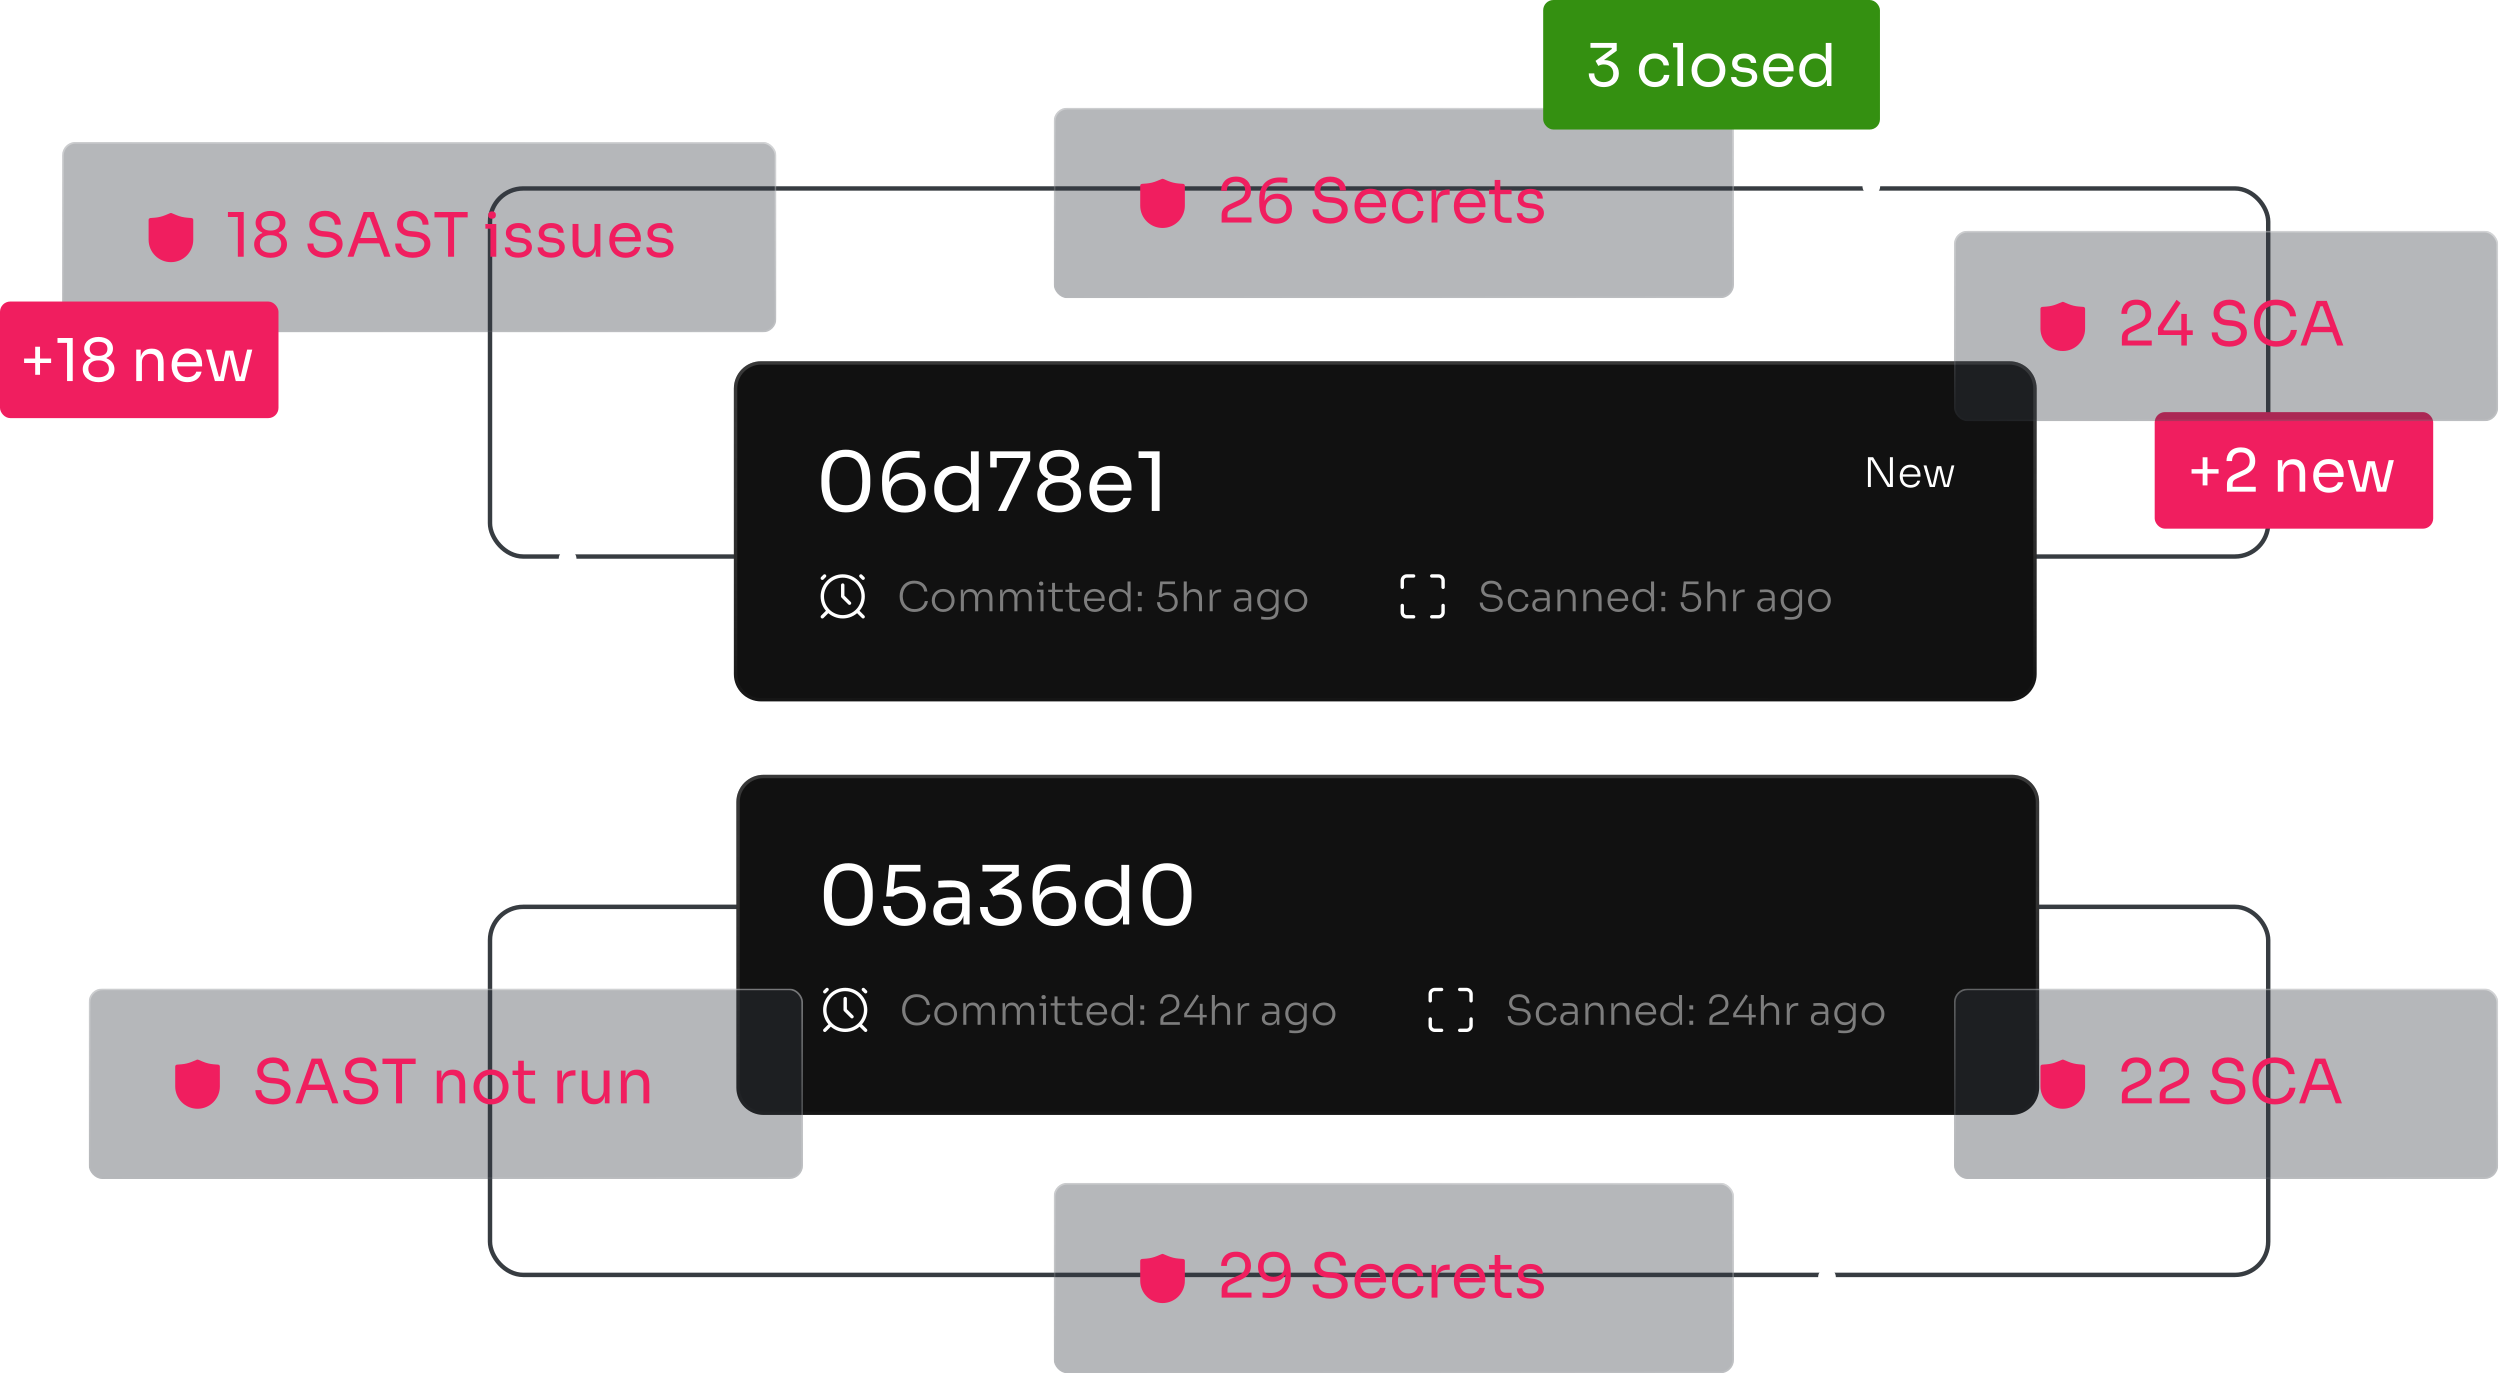
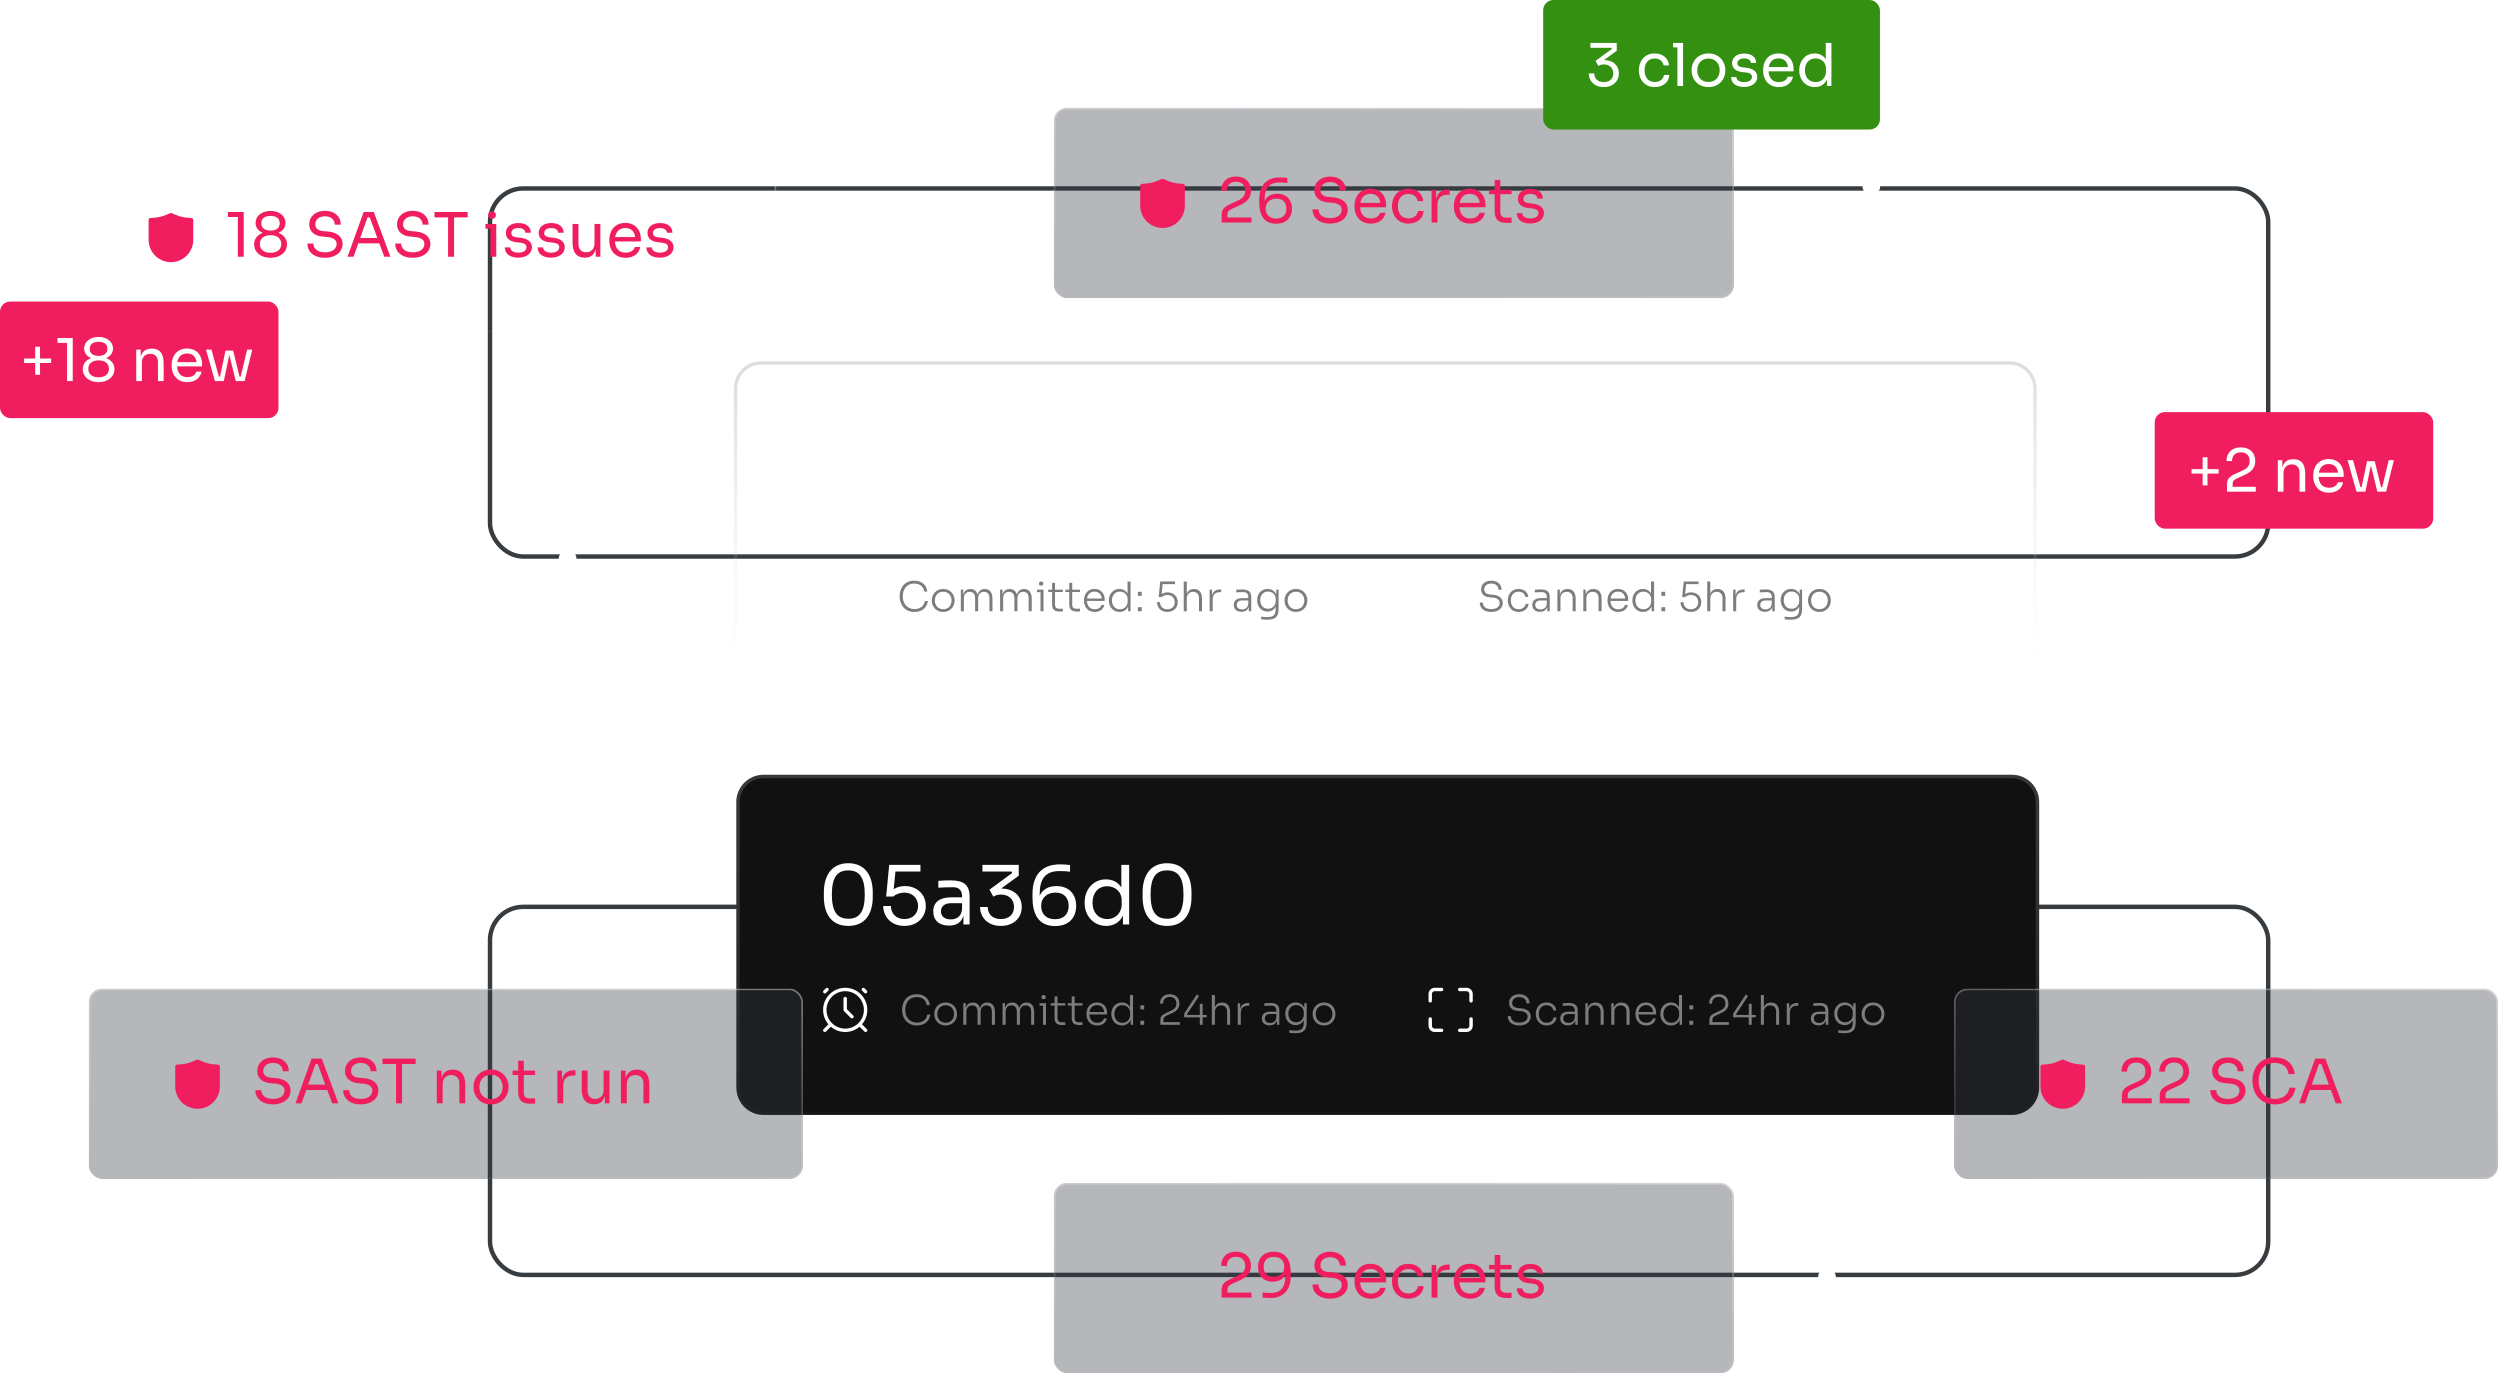
<svg xmlns="http://www.w3.org/2000/svg" width="588" height="323" viewBox="0 0 588 323" fill="none">
  <rect x="115.249" y="44.326" width="418.233" height="86.567" rx="7.822" stroke="#373C41" stroke-width="1.043" />
  <rect x="115.249" y="213.289" width="418.233" height="86.567" rx="7.822" stroke="#373C41" stroke-width="1.043" />
  <rect x="506.786" y="96.926" width="65.501" height="27.419" rx="2.415" fill="#F01E5F" />
  <path d="M519.201 114.164H518.063V111.388H515.453V110.333H518.063V107.556H519.201V110.333H521.811V111.388H519.201V114.164ZM530.555 115.636H523.78V113.97C523.78 112.762 524.238 112.137 525.724 111.457L527.626 110.582C528.542 110.166 529.125 109.513 529.125 108.444C529.125 107.153 528.362 106.39 527.057 106.39C525.766 106.39 524.974 107.153 524.974 108.444H523.669C523.669 106.695 524.752 105.224 527.057 105.224C529.347 105.224 530.43 106.695 530.43 108.347V108.542C530.43 110.013 529.514 110.971 528.098 111.624L526.196 112.498C525.335 112.887 525.113 113.206 525.113 113.859V114.497H530.555V115.636ZM537.076 115.636H535.743V108.222H536.798V109.944C537.131 108.68 537.978 108 539.38 108H539.436C541.296 108 542.185 109.208 542.185 111.402V115.636H540.852V111.124C540.852 109.972 540.158 109.222 539.033 109.222C537.867 109.222 537.076 110.013 537.076 111.207V115.636ZM547.775 115.886C545.165 115.886 544.068 113.928 544.068 112.054V111.804C544.068 109.888 545.206 107.972 547.691 107.972C550.093 107.972 551.231 109.736 551.231 111.582V112.179H545.345C545.428 113.637 546.178 114.719 547.775 114.719C548.941 114.719 549.704 114.123 549.857 113.428H551.106C550.787 114.969 549.524 115.886 547.775 115.886ZM547.691 109.139C546.359 109.139 545.609 109.958 545.401 111.179H549.926C549.76 109.916 549.024 109.139 547.691 109.139ZM556.332 115.636H554.249L552.153 108.222H553.43L555.18 114.581H555.457L556.734 108.472H558.539L560.025 114.581H560.302L561.829 108.222H563.037L561.219 115.636H559.15L557.637 109.472L556.332 115.636Z" fill="white" />
  <g filter="url(#filter0_b_321_4207)">
-     <path d="M172.604 91.367C172.604 87.832 175.469 84.967 179.004 84.967H472.623C476.158 84.967 479.024 87.832 479.024 91.367V158.572C479.024 162.107 476.158 164.972 472.623 164.972H179.004C175.469 164.972 172.604 162.107 172.604 158.572V91.367Z" fill="#111111" />
    <path d="M173.004 91.367C173.004 88.053 175.69 85.367 179.004 85.367H472.623C475.937 85.367 478.624 88.053 478.624 91.367V158.572C478.624 161.886 475.937 164.572 472.623 164.572H179.004C175.69 164.572 173.004 161.886 173.004 158.572V91.367Z" stroke="url(#paint0_linear_321_4207)" stroke-opacity="0.3" stroke-width="0.8" />
    <path d="M198.952 120.514C194.747 120.514 193.192 117.365 193.192 113.678V112.641C193.192 108.782 194.939 105.767 198.952 105.767C202.946 105.767 204.693 108.782 204.693 112.641V113.678C204.693 117.365 203.138 120.514 198.952 120.514ZM198.952 118.824C201.602 118.824 202.812 117.096 202.812 113.179C202.812 109.089 201.564 107.457 198.952 107.457C196.322 107.457 195.074 109.089 195.074 113.14C195.074 117.096 196.283 118.824 198.952 118.824ZM212.78 120.552C208.671 120.552 207.462 117.422 207.462 113.87V112.948C207.462 108.532 209.727 106.036 213.894 106.036C214.892 106.036 215.468 106.093 216.294 106.189V107.764C215.449 107.668 214.835 107.61 213.817 107.61C210.323 107.61 209.151 109.646 209.151 113.083V113.409C209.842 111.892 211.283 111.143 213.107 111.143C216.102 111.143 217.734 113.121 217.734 115.809C217.734 118.536 216.044 120.552 212.78 120.552ZM212.78 118.939C214.892 118.939 215.968 117.653 215.968 115.809C215.968 113.966 214.912 112.679 212.915 112.679C210.956 112.679 209.497 113.793 209.497 115.828C209.497 117.518 210.515 118.939 212.78 118.939ZM224.785 120.514C221.866 120.514 219.735 118.171 219.735 115.214V114.868C219.735 111.95 221.77 109.569 224.727 109.569C226.225 109.569 227.569 110.164 228.356 111.47V106.151H230.199V120.168H228.74V118.056C227.953 119.784 226.417 120.514 224.785 120.514ZM225.034 118.901C226.916 118.901 228.433 117.557 228.433 115.387V114.504C228.433 112.391 226.839 111.182 225.015 111.182C222.96 111.182 221.578 112.718 221.578 115.041C221.578 117.403 223.018 118.901 225.034 118.901ZM236.66 120.168H234.739L240.673 107.898L240.557 107.726H234.432V109.953H232.896V106.151H242.305V108.378L236.66 120.168ZM249.106 120.514C246.092 120.514 243.96 118.785 243.96 116.251C243.96 114.58 245.016 113.332 246.495 112.775V112.583C245.324 112.084 244.421 111.067 244.421 109.607C244.421 107.207 246.552 105.805 249.106 105.805C251.679 105.805 253.791 107.207 253.791 109.607C253.791 111.067 252.908 112.084 251.718 112.583V112.775C253.215 113.332 254.271 114.6 254.271 116.251C254.271 118.805 252.121 120.514 249.106 120.514ZM249.106 111.969C250.834 111.969 251.986 111.239 251.986 109.665C251.986 108.09 250.815 107.38 249.106 107.38C247.378 107.38 246.226 108.11 246.226 109.665C246.226 111.239 247.397 111.969 249.106 111.969ZM249.106 118.939C251.218 118.939 252.466 117.883 252.466 116.174C252.466 114.484 251.238 113.428 249.106 113.428C246.994 113.428 245.765 114.484 245.765 116.174C245.765 117.883 246.994 118.939 249.106 118.939ZM261.351 120.514C257.741 120.514 256.224 117.806 256.224 115.214V114.868C256.224 112.219 257.799 109.569 261.236 109.569C264.558 109.569 266.132 112.007 266.132 114.561V115.387H257.991C258.106 117.403 259.143 118.901 261.351 118.901C262.964 118.901 264.02 118.075 264.231 117.115H265.96C265.518 119.246 263.771 120.514 261.351 120.514ZM261.236 111.182C259.393 111.182 258.356 112.315 258.068 114.004H264.327C264.097 112.257 263.079 111.182 261.236 111.182ZM272.743 120.168H270.9V107.726H267.79V106.151H272.743V120.168Z" fill="white" />
    <path d="M202.475 135.47L203.009 136.003M193.941 135.47L193.408 136.003M198.208 137.603V140.27L199.808 141.87M201.675 143.737L203.009 145.07M194.741 143.737L193.408 145.07M198.208 145.07C195.557 145.07 193.408 142.921 193.408 140.27C193.408 137.619 195.557 135.47 198.208 135.47C200.859 135.47 203.009 137.619 203.009 140.27C203.009 142.921 200.859 145.07 198.208 145.07Z" stroke="white" stroke-width="0.8" stroke-linecap="round" stroke-linejoin="round" />
    <path d="M215.091 143.932C212.575 143.932 211.596 141.935 211.596 140.341V140.159C211.596 138.44 212.623 136.578 215.024 136.578C216.819 136.578 217.933 137.586 218.115 139.131H217.376C217.213 137.883 216.252 137.25 215.024 137.25C213.257 137.25 212.335 138.613 212.335 140.255C212.335 141.81 213.247 143.26 215.091 143.26C216.368 143.26 217.309 142.597 217.51 141.378H218.249C218.038 142.828 216.953 143.932 215.091 143.932ZM221.839 143.932C220.102 143.932 219.161 142.588 219.161 141.292V141.157C219.161 139.842 220.15 138.517 221.839 138.517C223.539 138.517 224.518 139.842 224.518 141.157V141.292C224.518 142.588 223.577 143.932 221.839 143.932ZM221.839 143.289C223.097 143.289 223.808 142.357 223.808 141.224C223.808 140.072 223.059 139.17 221.839 139.17C220.62 139.17 219.881 140.072 219.881 141.224C219.881 142.357 220.591 143.289 221.839 143.289ZM226.706 143.769H225.986V138.68H226.562V139.851C226.783 139.026 227.331 138.536 228.233 138.536H228.262C229.155 138.536 229.702 139.016 229.923 139.851C230.153 139.026 230.7 138.536 231.603 138.536H231.632C232.841 138.536 233.427 139.41 233.427 140.821V143.769H232.707V140.658C232.707 139.765 232.256 139.199 231.44 139.199C230.595 139.199 230.067 139.794 230.067 140.706V143.769H229.347V140.658C229.347 139.765 228.895 139.199 228.079 139.199C227.235 139.199 226.706 139.794 226.706 140.706V143.769ZM235.941 143.769H235.221V138.68H235.797V139.851C236.018 139.026 236.566 138.536 237.468 138.536H237.497C238.39 138.536 238.937 139.016 239.158 139.851C239.388 139.026 239.935 138.536 240.838 138.536H240.867C242.076 138.536 242.662 139.41 242.662 140.821V143.769H241.942V140.658C241.942 139.765 241.491 139.199 240.675 139.199C239.83 139.199 239.302 139.794 239.302 140.706V143.769H238.582V140.658C238.582 139.765 238.13 139.199 237.314 139.199C236.47 139.199 235.941 139.794 235.941 140.706V143.769ZM244.879 137.749C244.533 137.749 244.36 137.547 244.36 137.259C244.36 136.971 244.533 136.77 244.879 136.77C245.224 136.77 245.388 136.971 245.388 137.259C245.388 137.547 245.224 137.749 244.879 137.749ZM245.436 143.769H244.725V139.266H243.909V138.69H245.436V143.769ZM249.975 143.826H249.169C248.122 143.826 247.45 143.413 247.45 142.156V139.237H246.538V138.69H247.45V137.087H248.141V138.69H249.975V139.237H248.141V142.261C248.141 142.847 248.477 143.173 249.063 143.173H249.975V143.826ZM254.016 143.826H253.21C252.163 143.826 251.491 143.413 251.491 142.156V139.237H250.579V138.69H251.491V137.087H252.182V138.69H254.016V139.237H252.182V142.261C252.182 142.847 252.518 143.173 253.104 143.173H254.016V143.826ZM257.482 143.932C255.725 143.932 254.957 142.597 254.957 141.282V141.148C254.957 139.832 255.754 138.517 257.424 138.517C259.018 138.517 259.825 139.717 259.825 140.965V141.34H255.648C255.696 142.434 256.272 143.298 257.482 143.298C258.365 143.298 258.941 142.837 259.066 142.28H259.738C259.527 143.298 258.692 143.932 257.482 143.932ZM257.424 139.151C256.388 139.151 255.811 139.832 255.677 140.783H259.133C259.037 139.813 258.452 139.151 257.424 139.151ZM263.294 143.932C261.806 143.932 260.807 142.722 260.807 141.292V141.157C260.807 139.775 261.767 138.517 263.275 138.517C264.129 138.517 264.811 138.911 265.195 139.611V136.76H265.915V143.769H265.339V142.626C264.974 143.49 264.206 143.932 263.294 143.932ZM263.39 143.298C264.436 143.298 265.224 142.549 265.224 141.426V140.965C265.224 139.89 264.427 139.151 263.38 139.151C262.238 139.151 261.527 140.053 261.527 141.224C261.527 142.434 262.267 143.298 263.39 143.298ZM268.532 140.149H267.63V139.199H268.532V140.149ZM268.532 143.769H267.63V142.818H268.532V143.769ZM274.563 143.932C272.979 143.932 272.134 142.837 272.134 141.628H272.835C272.835 142.578 273.459 143.298 274.563 143.298C275.648 143.298 276.291 142.588 276.291 141.628C276.291 140.687 275.658 139.938 274.563 139.938C274.054 139.938 273.517 140.12 273.181 140.447H272.518L272.883 136.76H276.368V137.384H273.45L273.219 139.746C273.574 139.477 274.035 139.323 274.592 139.323C276.167 139.323 277.002 140.437 277.002 141.57V141.695C277.002 142.828 276.147 143.932 274.563 143.932ZM279.135 143.769H278.415V136.76H279.135V139.621C279.413 138.939 279.961 138.536 280.805 138.536H280.844C282.073 138.536 282.716 139.391 282.716 140.821V143.769H282.006V140.668C282.006 139.755 281.468 139.199 280.623 139.199C279.711 139.199 279.135 139.842 279.135 140.783V143.769ZM285.229 143.769H284.509V138.69H285.085V140.111C285.268 139.112 285.901 138.632 287.053 138.632H287.216V139.285H286.919C285.815 139.285 285.229 139.871 285.229 140.965V143.769ZM291.995 143.903C290.91 143.903 290.18 143.317 290.18 142.271C290.18 141.253 290.9 140.677 292.177 140.677H293.598V140.437C293.598 139.679 293.214 139.266 292.379 139.266C291.812 139.266 291.179 139.295 290.776 139.333V138.699C291.179 138.661 291.688 138.632 292.12 138.632C293.665 138.632 294.289 139.179 294.289 140.504V143.769H293.713V142.741C293.483 143.509 292.859 143.903 291.995 143.903ZM292.129 143.327C292.83 143.327 293.56 142.981 293.598 141.896V141.224H292.129C291.323 141.224 290.881 141.656 290.881 142.28C290.881 142.924 291.361 143.327 292.129 143.327ZM298.027 145.756C297.557 145.756 297.058 145.708 296.626 145.641V145.026C297.086 145.093 297.614 145.141 298.066 145.141C299.525 145.141 300.034 144.604 300.034 143.241V142.674C299.669 143.423 298.968 143.845 298.104 143.845C296.635 143.845 295.685 142.607 295.685 141.224V141.09C295.685 139.717 296.635 138.517 298.133 138.517C299.093 138.517 299.813 138.997 300.159 139.794V138.69H300.725V143.212C300.725 145.045 299.986 145.756 298.027 145.756ZM298.229 143.183C299.256 143.183 300.043 142.453 300.043 141.359V140.888C300.043 139.842 299.247 139.131 298.229 139.131C297.106 139.131 296.405 140.015 296.405 141.157C296.405 142.338 297.125 143.183 298.229 143.183ZM304.804 143.932C303.067 143.932 302.126 142.588 302.126 141.292V141.157C302.126 139.842 303.115 138.517 304.804 138.517C306.504 138.517 307.483 139.842 307.483 141.157V141.292C307.483 142.588 306.542 143.932 304.804 143.932ZM304.804 143.289C306.062 143.289 306.772 142.357 306.772 141.224C306.772 140.072 306.024 139.17 304.804 139.17C303.585 139.17 302.846 140.072 302.846 141.224C302.846 142.357 303.556 143.289 304.804 143.289Z" fill="#7D7D7D" />
    <path d="M332.48 135.47H330.88C330.291 135.47 329.813 135.947 329.813 136.536V138.137M336.747 135.47H338.347C338.936 135.47 339.414 135.947 339.414 136.536V138.137M336.747 145.07H338.347C338.936 145.07 339.414 144.593 339.414 144.004V142.404M332.48 145.07H330.88C330.291 145.07 329.813 144.593 329.813 144.004V142.404" stroke="white" stroke-width="0.8" stroke-linecap="round" stroke-linejoin="round" />
    <path d="M350.754 143.932C348.988 143.932 348.037 143.001 348.037 141.724H348.767C348.767 142.53 349.314 143.26 350.754 143.26C352.079 143.26 352.722 142.626 352.722 141.82C352.722 141.148 352.185 140.658 351.129 140.562L350.322 140.485C349.122 140.389 348.354 139.698 348.354 138.642C348.354 137.442 349.247 136.578 350.745 136.578C352.252 136.578 353.164 137.461 353.164 138.719H352.434C352.434 137.96 351.935 137.25 350.745 137.25C349.592 137.25 349.084 137.903 349.084 138.642C349.084 139.275 349.535 139.746 350.389 139.813L351.196 139.89C352.607 140.015 353.452 140.735 353.452 141.82C353.452 143.058 352.415 143.932 350.754 143.932ZM357.179 143.932C355.471 143.932 354.635 142.568 354.635 141.282V141.148C354.635 139.851 355.48 138.517 357.16 138.517C358.418 138.517 359.33 139.247 359.455 140.399H358.764C358.648 139.688 358.092 139.17 357.16 139.17C355.951 139.17 355.355 140.072 355.355 141.215C355.355 142.338 355.951 143.289 357.179 143.289C358.111 143.289 358.744 142.732 358.821 142.031H359.512C359.416 143.183 358.437 143.932 357.179 143.932ZM362.206 143.903C361.121 143.903 360.391 143.317 360.391 142.271C360.391 141.253 361.111 140.677 362.388 140.677H363.809V140.437C363.809 139.679 363.425 139.266 362.59 139.266C362.023 139.266 361.39 139.295 360.986 139.333V138.699C361.39 138.661 361.898 138.632 362.33 138.632C363.876 138.632 364.5 139.179 364.5 140.504V143.769H363.924V142.741C363.694 143.509 363.07 143.903 362.206 143.903ZM362.34 143.327C363.041 143.327 363.77 142.981 363.809 141.896V141.224H362.34C361.534 141.224 361.092 141.656 361.092 142.28C361.092 142.924 361.572 143.327 362.34 143.327ZM367.019 143.769H366.299V138.69H366.875V139.871C367.105 139.026 367.7 138.536 368.67 138.536H368.699C369.976 138.536 370.6 139.381 370.6 140.821V143.769H369.889V140.668C369.889 139.784 369.371 139.199 368.507 139.199C367.604 139.199 367.019 139.803 367.019 140.716V143.769ZM373.113 143.769H372.393V138.69H372.969V139.871C373.199 139.026 373.795 138.536 374.764 138.536H374.793C376.07 138.536 376.694 139.381 376.694 140.821V143.769H375.983V140.668C375.983 139.784 375.465 139.199 374.601 139.199C373.698 139.199 373.113 139.803 373.113 140.716V143.769ZM380.609 143.932C378.852 143.932 378.084 142.597 378.084 141.282V141.148C378.084 139.832 378.881 138.517 380.551 138.517C382.145 138.517 382.951 139.717 382.951 140.965V141.34H378.775C378.823 142.434 379.399 143.298 380.609 143.298C381.492 143.298 382.068 142.837 382.193 142.28H382.865C382.654 143.298 381.818 143.932 380.609 143.932ZM380.551 139.151C379.514 139.151 378.938 139.832 378.804 140.783H382.26C382.164 139.813 381.578 139.151 380.551 139.151ZM386.421 143.932C384.933 143.932 383.934 142.722 383.934 141.292V141.157C383.934 139.775 384.894 138.517 386.401 138.517C387.256 138.517 387.938 138.911 388.322 139.611V136.76H389.042V143.769H388.466V142.626C388.101 143.49 387.333 143.932 386.421 143.932ZM386.517 143.298C387.563 143.298 388.35 142.549 388.35 141.426V140.965C388.35 139.89 387.554 139.151 386.507 139.151C385.365 139.151 384.654 140.053 384.654 141.224C384.654 142.434 385.393 143.298 386.517 143.298ZM391.659 140.149H390.756V139.199H391.659V140.149ZM391.659 143.769H390.756V142.818H391.659V143.769ZM397.69 143.932C396.106 143.932 395.261 142.837 395.261 141.628H395.962C395.962 142.578 396.586 143.298 397.69 143.298C398.775 143.298 399.418 142.588 399.418 141.628C399.418 140.687 398.784 139.938 397.69 139.938C397.181 139.938 396.643 140.12 396.307 140.447H395.645L396.01 136.76H399.495V137.384H396.576L396.346 139.746C396.701 139.477 397.162 139.323 397.719 139.323C399.293 139.323 400.129 140.437 400.129 141.57V141.695C400.129 142.828 399.274 143.932 397.69 143.932ZM402.262 143.769H401.542V136.76H402.262V139.621C402.54 138.939 403.087 138.536 403.932 138.536H403.971C405.199 138.536 405.843 139.391 405.843 140.821V143.769H405.132V140.668C405.132 139.755 404.595 139.199 403.75 139.199C402.838 139.199 402.262 139.842 402.262 140.783V143.769ZM408.356 143.769H407.636V138.69H408.212V140.111C408.394 139.112 409.028 138.632 410.18 138.632H410.343V139.285H410.046C408.941 139.285 408.356 139.871 408.356 140.965V143.769ZM415.122 143.903C414.037 143.903 413.307 143.317 413.307 142.271C413.307 141.253 414.027 140.677 415.304 140.677H416.725V140.437C416.725 139.679 416.341 139.266 415.506 139.266C414.939 139.266 414.306 139.295 413.902 139.333V138.699C414.306 138.661 414.814 138.632 415.246 138.632C416.792 138.632 417.416 139.179 417.416 140.504V143.769H416.84V142.741C416.61 143.509 415.986 143.903 415.122 143.903ZM415.256 143.327C415.957 143.327 416.686 142.981 416.725 141.896V141.224H415.256C414.45 141.224 414.008 141.656 414.008 142.28C414.008 142.924 414.488 143.327 415.256 143.327ZM421.154 145.756C420.684 145.756 420.184 145.708 419.752 145.641V145.026C420.213 145.093 420.741 145.141 421.192 145.141C422.652 145.141 423.161 144.604 423.161 143.241V142.674C422.796 143.423 422.095 143.845 421.231 143.845C419.762 143.845 418.811 142.607 418.811 141.224V141.09C418.811 139.717 419.762 138.517 421.26 138.517C422.22 138.517 422.94 138.997 423.285 139.794V138.69H423.852V143.212C423.852 145.045 423.113 145.756 421.154 145.756ZM421.356 143.183C422.383 143.183 423.17 142.453 423.17 141.359V140.888C423.17 139.842 422.373 139.131 421.356 139.131C420.232 139.131 419.531 140.015 419.531 141.157C419.531 142.338 420.252 143.183 421.356 143.183ZM427.931 143.932C426.193 143.932 425.252 142.588 425.252 141.292V141.157C425.252 139.842 426.241 138.517 427.931 138.517C429.63 138.517 430.61 139.842 430.61 141.157V141.292C430.61 142.588 429.669 143.932 427.931 143.932ZM427.931 143.289C429.189 143.289 429.899 142.357 429.899 141.224C429.899 140.072 429.15 139.17 427.931 139.17C426.712 139.17 425.973 140.072 425.973 141.224C425.973 142.357 426.683 143.289 427.931 143.289Z" fill="#7D7D7D" />
    <path d="M440.026 114.545H439.335V107.536H440.554L444.394 113.882H444.509V107.536H445.21V114.545H443.981L440.141 108.199H440.026V114.545ZM449.356 114.708C447.599 114.708 446.831 113.374 446.831 112.058V111.924C446.831 110.609 447.628 109.293 449.299 109.293C450.892 109.293 451.699 110.493 451.699 111.742V112.116H447.523C447.571 113.21 448.147 114.074 449.356 114.074C450.24 114.074 450.816 113.614 450.94 113.057H451.612C451.401 114.074 450.566 114.708 449.356 114.708ZM449.299 109.927C448.262 109.927 447.686 110.609 447.551 111.559H451.008C450.912 110.589 450.326 109.927 449.299 109.927ZM455.073 114.545H453.883L452.414 109.466H453.105L454.392 113.959H454.593L455.553 109.629H456.561L457.665 113.959H457.877L459 109.466H459.662L458.366 114.545H457.195L456.062 110.138L455.073 114.545Z" fill="white" />
  </g>
  <g clip-path="url(#clip0_321_4207)">
    <g filter="url(#filter1_b_321_4207)">
      <rect x="459.565" y="54.275" width="128.008" height="44.803" rx="3.2" fill="#343A40" fill-opacity="0.36" />
      <rect x="459.765" y="54.475" width="127.608" height="44.403" rx="3" stroke="url(#paint1_linear_321_4207)" stroke-opacity="0.4" stroke-width="0.4" />
    </g>
    <g clip-path="url(#clip1_321_4207)">
-       <path d="M480.366 72.629V77.31C480.366 79.962 482.515 82.111 485.167 82.111C487.818 82.111 489.967 79.962 489.967 77.31V72.629L488.93 72.549C488.027 72.479 487.141 72.266 486.304 71.918L485.167 71.443L484.029 71.918C483.192 72.266 482.306 72.479 481.403 72.549L480.366 72.629Z" fill="#F01E5F" stroke="#F01E5F" stroke-width="0.9" stroke-linecap="round" stroke-linejoin="round" />
+       <path d="M480.366 72.629V77.31C480.366 79.962 482.515 82.111 485.167 82.111C487.818 82.111 489.967 79.962 489.967 77.31V72.629L488.93 72.549C488.027 72.479 487.141 72.266 486.304 71.918L484.029 71.918C483.192 72.266 482.306 72.479 481.403 72.549L480.366 72.629Z" fill="#F01E5F" stroke="#F01E5F" stroke-width="0.9" stroke-linecap="round" stroke-linejoin="round" />
    </g>
    <path d="M506.089 81.277H499.061V79.549C499.061 78.296 499.537 77.648 501.077 76.943L503.05 76.035C504.001 75.603 504.606 74.927 504.606 73.818C504.606 72.478 503.814 71.686 502.46 71.686C501.121 71.686 500.3 72.478 500.3 73.818H498.946C498.946 72.003 500.069 70.477 502.46 70.477C504.836 70.477 505.959 72.003 505.959 73.717V73.918C505.959 75.445 505.009 76.439 503.54 77.115L501.567 78.023C500.674 78.426 500.444 78.757 500.444 79.434V80.097H506.089V81.277ZM514.343 81.277H513.047V78.786H507.56V77.087L511.924 70.505L512.889 71.269L508.813 77.432L508.943 77.692H513.047V73.832H514.343V77.692H515.74V78.786H514.343V81.277ZM524.325 81.537C521.704 81.537 520.192 80.125 520.192 78.181H521.603C521.603 79.146 522.28 80.24 524.325 80.24C526.226 80.24 527.061 79.304 527.061 78.239C527.061 77.375 526.298 76.77 524.858 76.64L523.691 76.539C521.834 76.381 520.624 75.33 520.624 73.702C520.624 71.787 522.122 70.477 524.339 70.477C526.528 70.477 528.04 71.744 528.04 73.746H526.629C526.629 72.752 525.938 71.773 524.339 71.773C522.77 71.773 522.035 72.709 522.035 73.702C522.035 74.48 522.626 75.142 523.806 75.243L524.973 75.344C527.119 75.531 528.472 76.554 528.472 78.239C528.472 80.183 526.802 81.537 524.325 81.537ZM535.406 81.537C531.546 81.537 530.121 78.498 530.121 76.151V75.834C530.121 73.299 531.618 70.477 535.319 70.477C538.128 70.477 539.784 72.032 540.057 74.408H538.617C538.372 72.622 537.033 71.773 535.319 71.773C532.828 71.773 531.561 73.645 531.561 76.007C531.561 78.267 532.842 80.24 535.406 80.24C537.206 80.24 538.531 79.319 538.804 77.605H540.245C539.956 79.765 538.344 81.537 535.406 81.537ZM542.492 81.277H541.081L544.868 70.765H547.259L551.161 81.277H549.707L548.555 78.138H543.615L542.492 81.277ZM544.062 76.871H548.08L546.308 72.032H545.775L544.062 76.871Z" fill="#F01E5F" />
  </g>
  <g filter="url(#filter2_b_321_4207)">
    <path d="M173.189 188.631C173.189 185.096 176.055 182.23 179.589 182.23H473.209C476.744 182.23 479.609 185.096 479.609 188.631V255.835C479.609 259.37 476.744 262.236 473.209 262.236H179.589C176.055 262.236 173.189 259.37 173.189 255.835V188.631Z" fill="#111111" />
    <path d="M173.589 188.631C173.589 185.317 176.275 182.63 179.589 182.63H473.209C476.523 182.63 479.209 185.317 479.209 188.631V255.835C479.209 259.149 476.523 261.836 473.209 261.836H179.589C176.275 261.836 173.589 259.149 173.589 255.835V188.631Z" stroke="url(#paint2_linear_321_4207)" stroke-opacity="0.3" stroke-width="0.8" />
    <path d="M199.532 217.775C195.327 217.775 193.772 214.626 193.772 210.94V209.903C193.772 206.043 195.519 203.029 199.532 203.029C203.526 203.029 205.273 206.043 205.273 209.903V210.94C205.273 214.626 203.718 217.775 199.532 217.775ZM199.532 216.086C202.182 216.086 203.391 214.357 203.391 210.44C203.391 206.351 202.143 204.718 199.532 204.718C196.901 204.718 195.653 206.351 195.653 210.402C195.653 214.357 196.863 216.086 199.532 216.086ZM212.726 217.775C209.501 217.775 207.734 215.51 207.734 213.09H209.539C209.539 214.857 210.768 216.162 212.726 216.162C214.647 216.162 215.933 214.876 215.933 213.09C215.933 211.324 214.666 209.941 212.726 209.941C211.786 209.941 210.71 210.287 210.115 210.863H208.425L209.136 203.413H216.49V204.987H210.614L210.192 209.135C210.883 208.674 211.747 208.405 212.803 208.405C216.01 208.405 217.738 210.69 217.738 212.956V213.225C217.738 215.49 215.952 217.775 212.726 217.775ZM223.23 217.699C220.907 217.699 219.505 216.489 219.505 214.357C219.505 212.188 221.022 211.055 223.691 211.055H226.283V210.805C226.283 209.404 225.535 208.674 224.133 208.674C222.942 208.674 221.541 208.732 220.696 208.789V207.176C221.522 207.099 222.597 207.061 223.518 207.061C226.667 207.061 228.05 208.079 228.05 210.94V217.43H226.591V215.394C226.149 216.911 225.016 217.699 223.23 217.699ZM223.614 216.239C224.901 216.239 226.207 215.625 226.283 213.628V212.437H223.614C222.136 212.437 221.31 213.225 221.31 214.357C221.31 215.49 222.136 216.239 223.614 216.239ZM235.408 217.775C232.259 217.775 230.511 215.702 230.511 213.321H232.316C232.316 215.068 233.507 216.162 235.408 216.162C237.29 216.162 238.499 215.068 238.499 213.321C238.499 211.593 237.29 210.402 235.427 210.402C234.64 210.402 234.064 210.613 233.641 210.901L232.72 209.25L238.077 205.333L237.885 204.987H231.068V203.413H239.613V205.967L235.465 208.981H235.485C238.557 208.981 240.304 210.92 240.304 213.186V213.455C240.304 215.682 238.576 217.775 235.408 217.775ZM248.162 217.814C244.053 217.814 242.844 214.684 242.844 211.132V210.21C242.844 205.794 245.109 203.298 249.276 203.298C250.275 203.298 250.851 203.355 251.676 203.451V205.026C250.831 204.93 250.217 204.872 249.199 204.872C245.705 204.872 244.533 206.907 244.533 210.344V210.671C245.225 209.154 246.665 208.405 248.489 208.405C251.484 208.405 253.116 210.383 253.116 213.071C253.116 215.798 251.427 217.814 248.162 217.814ZM248.162 216.201C250.275 216.201 251.35 214.914 251.35 213.071C251.35 211.228 250.294 209.941 248.297 209.941C246.338 209.941 244.879 211.055 244.879 213.09C244.879 214.78 245.897 216.201 248.162 216.201ZM260.167 217.775C257.248 217.775 255.117 215.433 255.117 212.476V212.13C255.117 209.212 257.152 206.831 260.109 206.831C261.607 206.831 262.951 207.426 263.738 208.732V203.413H265.581V217.43H264.122V215.318C263.335 217.046 261.799 217.775 260.167 217.775ZM260.416 216.162C262.298 216.162 263.815 214.818 263.815 212.649V211.765C263.815 209.653 262.221 208.443 260.397 208.443C258.343 208.443 256.96 209.98 256.96 212.303C256.96 214.665 258.4 216.162 260.416 216.162ZM274.499 217.775C270.294 217.775 268.739 214.626 268.739 210.94V209.903C268.739 206.043 270.486 203.029 274.499 203.029C278.493 203.029 280.241 206.043 280.241 209.903V210.94C280.241 214.626 278.685 217.775 274.499 217.775ZM274.499 216.086C277.149 216.086 278.359 214.357 278.359 210.44C278.359 206.351 277.111 204.718 274.499 204.718C271.869 204.718 270.621 206.351 270.621 210.402C270.621 214.357 271.831 216.086 274.499 216.086Z" fill="white" />
    <path d="M203.058 232.729L203.591 233.263M194.524 232.729L193.991 233.263M198.791 234.863V237.53L200.391 239.13M202.258 240.997L203.591 242.33M195.324 240.997L193.991 242.33M198.791 242.33C196.14 242.33 193.991 240.181 193.991 237.53C193.991 234.879 196.14 232.729 198.791 232.729C201.442 232.729 203.591 234.879 203.591 237.53C203.591 240.181 201.442 242.33 198.791 242.33Z" stroke="white" stroke-width="0.8" stroke-linecap="round" stroke-linejoin="round" />
    <path d="M215.671 241.193C213.155 241.193 212.176 239.197 212.176 237.603V237.42C212.176 235.702 213.203 233.839 215.603 233.839C217.399 233.839 218.512 234.847 218.695 236.393H217.956C217.792 235.145 216.832 234.511 215.603 234.511C213.837 234.511 212.915 235.875 212.915 237.516C212.915 239.072 213.827 240.521 215.671 240.521C216.947 240.521 217.888 239.859 218.09 238.64H218.829C218.618 240.089 217.533 241.193 215.671 241.193ZM222.419 241.193C220.682 241.193 219.741 239.849 219.741 238.553V238.419C219.741 237.104 220.73 235.779 222.419 235.779C224.119 235.779 225.098 237.104 225.098 238.419V238.553C225.098 239.849 224.157 241.193 222.419 241.193ZM222.419 240.55C223.677 240.55 224.387 239.619 224.387 238.486C224.387 237.334 223.639 236.432 222.419 236.432C221.2 236.432 220.461 237.334 220.461 238.486C220.461 239.619 221.171 240.55 222.419 240.55ZM227.286 241.03H226.566V235.942H227.142V237.113C227.363 236.288 227.91 235.798 228.813 235.798H228.842C229.734 235.798 230.282 236.278 230.503 237.113C230.733 236.288 231.28 235.798 232.183 235.798H232.211C233.421 235.798 234.007 236.672 234.007 238.083V241.03H233.287V237.92C233.287 237.027 232.835 236.46 232.019 236.46C231.175 236.46 230.647 237.056 230.647 237.968V241.03H229.926V237.92C229.926 237.027 229.475 236.46 228.659 236.46C227.814 236.46 227.286 237.056 227.286 237.968V241.03ZM236.521 241.03H235.801V235.942H236.377V237.113C236.598 236.288 237.145 235.798 238.048 235.798H238.077C238.969 235.798 239.517 236.278 239.738 237.113C239.968 236.288 240.515 235.798 241.418 235.798H241.446C242.656 235.798 243.242 236.672 243.242 238.083V241.03H242.522V237.92C242.522 237.027 242.07 236.46 241.254 236.46C240.41 236.46 239.882 237.056 239.882 237.968V241.03H239.161V237.92C239.161 237.027 238.71 236.46 237.894 236.46C237.049 236.46 236.521 237.056 236.521 237.968V241.03ZM245.459 235.011C245.113 235.011 244.94 234.809 244.94 234.521C244.94 234.233 245.113 234.031 245.459 234.031C245.804 234.031 245.968 234.233 245.968 234.521C245.968 234.809 245.804 235.011 245.459 235.011ZM246.016 241.03H245.305V236.528H244.489V235.952H246.016V241.03ZM250.555 241.088H249.749C248.702 241.088 248.03 240.675 248.03 239.417V236.499H247.118V235.952H248.03V234.348H248.721V235.952H250.555V236.499H248.721V239.523C248.721 240.109 249.057 240.435 249.643 240.435H250.555V241.088ZM254.596 241.088H253.789C252.743 241.088 252.071 240.675 252.071 239.417V236.499H251.159V235.952H252.071V234.348H252.762V235.952H254.596V236.499H252.762V239.523C252.762 240.109 253.098 240.435 253.684 240.435H254.596V241.088ZM258.062 241.193C256.305 241.193 255.537 239.859 255.537 238.544V238.409C255.537 237.094 256.334 235.779 258.004 235.779C259.598 235.779 260.404 236.979 260.404 238.227V238.601H256.228C256.276 239.696 256.852 240.56 258.062 240.56C258.945 240.56 259.521 240.099 259.646 239.542H260.318C260.107 240.56 259.272 241.193 258.062 241.193ZM258.004 236.412C256.967 236.412 256.391 237.094 256.257 238.044H259.713C259.617 237.075 259.031 236.412 258.004 236.412ZM263.874 241.193C262.386 241.193 261.387 239.984 261.387 238.553V238.419C261.387 237.036 262.347 235.779 263.855 235.779C264.709 235.779 265.391 236.172 265.775 236.873V234.022H266.495V241.03H265.919V239.888C265.554 240.752 264.786 241.193 263.874 241.193ZM263.97 240.56C265.016 240.56 265.804 239.811 265.804 238.688V238.227C265.804 237.152 265.007 236.412 263.96 236.412C262.818 236.412 262.107 237.315 262.107 238.486C262.107 239.696 262.847 240.56 263.97 240.56ZM269.112 237.411H268.209V236.46H269.112V237.411ZM269.112 241.03H268.209V240.08H269.112V241.03ZM277.505 241.03H272.916V239.965C272.916 239.158 273.213 238.736 274.221 238.275L275.594 237.632C276.247 237.324 276.689 236.844 276.689 236.048C276.689 235.059 276.094 234.473 275.124 234.473C274.164 234.473 273.549 235.059 273.549 236.048H272.849C272.849 234.809 273.636 233.839 275.124 233.839C276.612 233.839 277.39 234.809 277.39 235.98V236.115C277.39 237.113 276.756 237.766 275.844 238.198L274.461 238.841C273.799 239.139 273.636 239.408 273.636 239.897V240.406H277.505V241.03ZM282.864 241.03H282.192V239.283H278.525V238.38L281.501 233.887L282 234.281L279.178 238.563L279.255 238.707H282.192V236.096H282.864V238.707H283.825V239.283H282.864V241.03ZM285.743 241.03H285.023V234.022H285.743V236.883C286.022 236.201 286.569 235.798 287.414 235.798H287.452C288.681 235.798 289.324 236.652 289.324 238.083V241.03H288.614V237.929C288.614 237.017 288.076 236.46 287.231 236.46C286.319 236.46 285.743 237.104 285.743 238.044V241.03ZM291.837 241.03H291.117V235.952H291.693V237.372C291.876 236.374 292.51 235.894 293.662 235.894H293.825V236.547H293.527C292.423 236.547 291.837 237.132 291.837 238.227V241.03ZM298.603 241.165C297.518 241.165 296.789 240.579 296.789 239.533C296.789 238.515 297.509 237.939 298.786 237.939H300.207V237.699C300.207 236.94 299.822 236.528 298.987 236.528C298.421 236.528 297.787 236.556 297.384 236.595V235.961C297.787 235.923 298.296 235.894 298.728 235.894C300.274 235.894 300.898 236.441 300.898 237.766V241.03H300.322V240.003C300.091 240.771 299.467 241.165 298.603 241.165ZM298.738 240.589C299.438 240.589 300.168 240.243 300.207 239.158V238.486H298.738C297.931 238.486 297.49 238.918 297.49 239.542C297.49 240.185 297.97 240.589 298.738 240.589ZM304.636 243.018C304.165 243.018 303.666 242.97 303.234 242.902V242.288C303.695 242.355 304.223 242.403 304.674 242.403C306.133 242.403 306.642 241.866 306.642 240.502V239.936C306.277 240.685 305.576 241.107 304.712 241.107C303.244 241.107 302.293 239.869 302.293 238.486V238.352C302.293 236.979 303.244 235.779 304.741 235.779C305.701 235.779 306.421 236.259 306.767 237.056V235.952H307.333V240.473C307.333 242.307 306.594 243.018 304.636 243.018ZM304.837 240.445C305.865 240.445 306.652 239.715 306.652 238.621V238.15C306.652 237.104 305.855 236.393 304.837 236.393C303.714 236.393 303.013 237.276 303.013 238.419C303.013 239.6 303.733 240.445 304.837 240.445ZM311.413 241.193C309.675 241.193 308.734 239.849 308.734 238.553V238.419C308.734 237.104 309.723 235.779 311.413 235.779C313.112 235.779 314.091 237.104 314.091 238.419V238.553C314.091 239.849 313.15 241.193 311.413 241.193ZM311.413 240.55C312.67 240.55 313.381 239.619 313.381 238.486C313.381 237.334 312.632 236.432 311.413 236.432C310.193 236.432 309.454 237.334 309.454 238.486C309.454 239.619 310.165 240.55 311.413 240.55Z" fill="#7D7D7D" />
    <path d="M339.059 232.729H337.459C336.87 232.729 336.392 233.207 336.392 233.796V235.396M343.326 232.729H344.926C345.515 232.729 345.993 233.207 345.993 233.796V235.396M343.326 242.33H344.926C345.515 242.33 345.993 241.853 345.993 241.263V239.663M339.059 242.33H337.459C336.87 242.33 336.392 241.853 336.392 241.263V239.663" stroke="white" stroke-width="0.8" stroke-linecap="round" stroke-linejoin="round" />
    <path d="M357.334 241.193C355.567 241.193 354.617 240.262 354.617 238.985H355.347C355.347 239.792 355.894 240.521 357.334 240.521C358.659 240.521 359.302 239.888 359.302 239.081C359.302 238.409 358.764 237.92 357.708 237.824L356.902 237.747C355.702 237.651 354.934 236.96 354.934 235.904C354.934 234.703 355.827 233.839 357.324 233.839C358.832 233.839 359.744 234.723 359.744 235.98H359.014C359.014 235.222 358.515 234.511 357.324 234.511C356.172 234.511 355.663 235.164 355.663 235.904C355.663 236.537 356.115 237.008 356.969 237.075L357.776 237.152C359.187 237.276 360.032 237.996 360.032 239.081C360.032 240.32 358.995 241.193 357.334 241.193ZM363.759 241.193C362.05 241.193 361.215 239.83 361.215 238.544V238.409C361.215 237.113 362.06 235.779 363.74 235.779C364.998 235.779 365.91 236.508 366.035 237.66H365.343C365.228 236.95 364.671 236.432 363.74 236.432C362.53 236.432 361.935 237.334 361.935 238.477C361.935 239.6 362.53 240.55 363.759 240.55C364.691 240.55 365.324 239.993 365.401 239.293H366.092C365.996 240.445 365.017 241.193 363.759 241.193ZM368.785 241.165C367.701 241.165 366.971 240.579 366.971 239.533C366.971 238.515 367.691 237.939 368.968 237.939H370.389V237.699C370.389 236.94 370.005 236.528 369.169 236.528C368.603 236.528 367.969 236.556 367.566 236.595V235.961C367.969 235.923 368.478 235.894 368.91 235.894C370.456 235.894 371.08 236.441 371.08 237.766V241.03H370.504V240.003C370.273 240.771 369.649 241.165 368.785 241.165ZM368.92 240.589C369.621 240.589 370.35 240.243 370.389 239.158V238.486H368.92C368.113 238.486 367.672 238.918 367.672 239.542C367.672 240.185 368.152 240.589 368.92 240.589ZM373.599 241.03H372.878V235.952H373.455V237.132C373.685 236.288 374.28 235.798 375.25 235.798H375.279C376.556 235.798 377.18 236.643 377.18 238.083V241.03H376.469V237.929C376.469 237.046 375.951 236.46 375.087 236.46C374.184 236.46 373.599 237.065 373.599 237.977V241.03ZM379.693 241.03H378.973V235.952H379.549V237.132C379.779 236.288 380.374 235.798 381.344 235.798H381.373C382.65 235.798 383.274 236.643 383.274 238.083V241.03H382.563V237.929C382.563 237.046 382.045 236.46 381.181 236.46C380.278 236.46 379.693 237.065 379.693 237.977V241.03ZM387.189 241.193C385.432 241.193 384.664 239.859 384.664 238.544V238.409C384.664 237.094 385.46 235.779 387.131 235.779C388.725 235.779 389.531 236.979 389.531 238.227V238.601H385.355C385.403 239.696 385.979 240.56 387.189 240.56C388.072 240.56 388.648 240.099 388.773 239.542H389.445C389.233 240.56 388.398 241.193 387.189 241.193ZM387.131 236.412C386.094 236.412 385.518 237.094 385.384 238.044H388.84C388.744 237.075 388.158 236.412 387.131 236.412ZM393.001 241.193C391.512 241.193 390.514 239.984 390.514 238.553V238.419C390.514 237.036 391.474 235.779 392.981 235.779C393.836 235.779 394.517 236.172 394.901 236.873V234.022H395.621V241.03H395.045V239.888C394.681 240.752 393.913 241.193 393.001 241.193ZM393.097 240.56C394.143 240.56 394.93 239.811 394.93 238.688V238.227C394.93 237.152 394.133 236.412 393.087 236.412C391.944 236.412 391.234 237.315 391.234 238.486C391.234 239.696 391.973 240.56 393.097 240.56ZM398.239 237.411H397.336V236.46H398.239V237.411ZM398.239 241.03H397.336V240.08H398.239V241.03ZM406.632 241.03H402.042V239.965C402.042 239.158 402.34 238.736 403.348 238.275L404.721 237.632C405.374 237.324 405.815 236.844 405.815 236.048C405.815 235.059 405.22 234.473 404.251 234.473C403.291 234.473 402.676 235.059 402.676 236.048H401.975C401.975 234.809 402.762 233.839 404.251 233.839C405.739 233.839 406.516 234.809 406.516 235.98V236.115C406.516 237.113 405.883 237.766 404.971 238.198L403.588 238.841C402.926 239.139 402.762 239.408 402.762 239.897V240.406H406.632V241.03ZM411.991 241.03H411.319V239.283H407.652V238.38L410.628 233.887L411.127 234.281L408.305 238.563L408.381 238.707H411.319V236.096H411.991V238.707H412.951V239.283H411.991V241.03ZM414.87 241.03H414.15V234.022H414.87V236.883C415.148 236.201 415.696 235.798 416.541 235.798H416.579C417.808 235.798 418.451 236.652 418.451 238.083V241.03H417.741V237.929C417.741 237.017 417.203 236.46 416.358 236.46C415.446 236.46 414.87 237.104 414.87 238.044V241.03ZM420.964 241.03H420.244V235.952H420.82V237.372C421.003 236.374 421.636 235.894 422.788 235.894H422.952V236.547H422.654C421.55 236.547 420.964 237.132 420.964 238.227V241.03ZM427.73 241.165C426.645 241.165 425.915 240.579 425.915 239.533C425.915 238.515 426.635 237.939 427.912 237.939H429.333V237.699C429.333 236.94 428.949 236.528 428.114 236.528C427.548 236.528 426.914 236.556 426.511 236.595V235.961C426.914 235.923 427.423 235.894 427.855 235.894C429.4 235.894 430.024 236.441 430.024 237.766V241.03H429.448V240.003C429.218 240.771 428.594 241.165 427.73 241.165ZM427.864 240.589C428.565 240.589 429.295 240.243 429.333 239.158V238.486H427.864C427.058 238.486 426.616 238.918 426.616 239.542C426.616 240.185 427.096 240.589 427.864 240.589ZM433.762 243.018C433.292 243.018 432.793 242.97 432.361 242.902V242.288C432.821 242.355 433.35 242.403 433.801 242.403C435.26 242.403 435.769 241.866 435.769 240.502V239.936C435.404 240.685 434.703 241.107 433.839 241.107C432.37 241.107 431.42 239.869 431.42 238.486V238.352C431.42 236.979 432.37 235.779 433.868 235.779C434.828 235.779 435.548 236.259 435.894 237.056V235.952H436.46V240.473C436.46 242.307 435.721 243.018 433.762 243.018ZM433.964 240.445C434.991 240.445 435.778 239.715 435.778 238.621V238.15C435.778 237.104 434.982 236.393 433.964 236.393C432.841 236.393 432.14 237.276 432.14 238.419C432.14 239.6 432.86 240.445 433.964 240.445ZM440.539 241.193C438.802 241.193 437.861 239.849 437.861 238.553V238.419C437.861 237.104 438.85 235.779 440.539 235.779C442.239 235.779 443.218 237.104 443.218 238.419V238.553C443.218 239.849 442.277 241.193 440.539 241.193ZM440.539 240.55C441.797 240.55 442.508 239.619 442.508 238.486C442.508 237.334 441.759 236.432 440.539 236.432C439.32 236.432 438.581 237.334 438.581 238.486C438.581 239.619 439.291 240.55 440.539 240.55Z" fill="#7D7D7D" />
  </g>
  <g clip-path="url(#clip2_321_4207)">
    <g filter="url(#filter3_b_321_4207)">
      <rect x="459.565" y="232.498" width="128.008" height="44.803" rx="3.2" fill="#343A40" fill-opacity="0.36" />
      <rect x="459.765" y="232.698" width="127.608" height="44.403" rx="3" stroke="url(#paint3_linear_321_4207)" stroke-opacity="0.4" stroke-width="0.4" />
    </g>
    <path d="M480.366 250.851V255.533C480.366 258.184 482.515 260.333 485.167 260.333C487.818 260.333 489.967 258.184 489.967 255.533V250.851L488.93 250.771C488.027 250.702 487.141 250.489 486.304 250.14L485.167 249.666L484.029 250.14C483.192 250.489 482.306 250.702 481.403 250.771L480.366 250.851Z" fill="#F01E5F" stroke="#F01E5F" stroke-width="0.9" stroke-linecap="round" stroke-linejoin="round" />
    <path d="M506.089 259.5H499.061V257.772C499.061 256.519 499.537 255.871 501.077 255.165L503.05 254.258C504.001 253.826 504.606 253.149 504.606 252.04C504.606 250.701 503.814 249.909 502.46 249.909C501.121 249.909 500.3 250.701 500.3 252.04H498.946C498.946 250.226 500.069 248.699 502.46 248.699C504.836 248.699 505.959 250.226 505.959 251.94V252.141C505.959 253.668 505.009 254.661 503.54 255.338L501.567 256.245C500.674 256.649 500.444 256.98 500.444 257.657V258.319H506.089V259.5ZM514.991 259.5H507.963V257.772C507.963 256.519 508.439 255.871 509.98 255.165L511.952 254.258C512.903 253.826 513.508 253.149 513.508 252.04C513.508 250.701 512.716 249.909 511.362 249.909C510.023 249.909 509.202 250.701 509.202 252.04H507.848C507.848 250.226 508.971 248.699 511.362 248.699C513.738 248.699 514.861 250.226 514.861 251.94V252.141C514.861 253.668 513.911 254.661 512.442 255.338L510.469 256.245C509.576 256.649 509.346 256.98 509.346 257.657V258.319H514.991V259.5ZM523.987 259.759C521.366 259.759 519.854 258.348 519.854 256.404H521.266C521.266 257.369 521.942 258.463 523.987 258.463C525.888 258.463 526.724 257.527 526.724 256.461C526.724 255.597 525.96 254.993 524.52 254.863L523.354 254.762C521.496 254.604 520.286 253.552 520.286 251.925C520.286 250.01 521.784 248.699 524.002 248.699C526.191 248.699 527.703 249.967 527.703 251.968H526.292C526.292 250.975 525.6 249.995 524.002 249.995C522.432 249.995 521.698 250.931 521.698 251.925C521.698 252.703 522.288 253.365 523.469 253.466L524.635 253.567C526.781 253.754 528.135 254.776 528.135 256.461C528.135 258.406 526.464 259.759 523.987 259.759ZM535.068 259.759C531.209 259.759 529.783 256.721 529.783 254.373V254.056C529.783 251.522 531.281 248.699 534.982 248.699C537.79 248.699 539.446 250.255 539.72 252.631H538.28C538.035 250.845 536.696 249.995 534.982 249.995C532.49 249.995 531.223 251.867 531.223 254.229C531.223 256.49 532.505 258.463 535.068 258.463C536.868 258.463 538.193 257.541 538.467 255.828H539.907C539.619 257.988 538.006 259.759 535.068 259.759ZM542.154 259.5H540.743L544.531 248.987H546.921L550.824 259.5H549.369L548.217 256.361H543.278L542.154 259.5ZM543.724 255.093H547.742L545.971 250.255H545.438L543.724 255.093Z" fill="#F01E5F" />
  </g>
  <g clip-path="url(#clip3_321_4207)">
    <g filter="url(#filter4_b_321_4207)">
-       <rect x="14.601" y="33.375" width="168.011" height="44.803" rx="3.2" fill="#343A40" fill-opacity="0.36" />
      <rect x="14.801" y="33.575" width="167.611" height="44.403" rx="3" stroke="url(#paint4_linear_321_4207)" stroke-opacity="0.4" stroke-width="0.4" />
    </g>
    <path d="M35.402 51.728V56.41C35.402 59.061 37.551 61.21 40.203 61.21C42.854 61.21 45.003 59.061 45.003 56.41V51.728L43.966 51.648C43.063 51.578 42.177 51.365 41.34 51.017L40.203 50.543L39.065 51.017C38.229 51.365 37.342 51.578 36.439 51.648L35.402 51.728Z" fill="#F01E5F" stroke="#F01E5F" stroke-width="0.9" stroke-linecap="round" stroke-linejoin="round" />
    <path d="M57.323 60.377H55.94V51.045H53.607V49.864H57.323V60.377ZM63.629 60.636C61.368 60.636 59.77 59.34 59.77 57.439C59.77 56.186 60.562 55.25 61.671 54.833V54.689C60.792 54.314 60.115 53.551 60.115 52.456C60.115 50.656 61.714 49.605 63.629 49.605C65.559 49.605 67.143 50.656 67.143 52.456C67.143 53.551 66.481 54.314 65.588 54.689V54.833C66.711 55.25 67.503 56.201 67.503 57.439C67.503 59.355 65.89 60.636 63.629 60.636ZM63.629 54.228C64.925 54.228 65.789 53.681 65.789 52.5C65.789 51.319 64.911 50.786 63.629 50.786C62.333 50.786 61.469 51.333 61.469 52.5C61.469 53.681 62.347 54.228 63.629 54.228ZM63.629 59.455C65.213 59.455 66.149 58.663 66.149 57.382C66.149 56.114 65.228 55.322 63.629 55.322C62.045 55.322 61.123 56.114 61.123 57.382C61.123 58.663 62.045 59.455 63.629 59.455ZM76.435 60.636C73.814 60.636 72.302 59.225 72.302 57.281H73.714C73.714 58.246 74.39 59.34 76.435 59.34C78.336 59.34 79.172 58.404 79.172 57.338C79.172 56.474 78.408 55.87 76.968 55.74L75.802 55.639C73.944 55.481 72.734 54.429 72.734 52.802C72.734 50.887 74.232 49.576 76.45 49.576C78.639 49.576 80.151 50.843 80.151 52.845H78.74C78.74 51.852 78.048 50.872 76.45 50.872C74.88 50.872 74.146 51.808 74.146 52.802C74.146 53.58 74.736 54.242 75.917 54.343L77.083 54.444C79.229 54.631 80.583 55.653 80.583 57.338C80.583 59.282 78.912 60.636 76.435 60.636ZM83.155 60.377H81.743L85.531 49.864H87.921L91.824 60.377H90.37L89.218 57.237H84.278L83.155 60.377ZM84.725 55.97H88.742L86.971 51.132H86.438L84.725 55.97ZM97.081 60.636C94.46 60.636 92.947 59.225 92.947 57.281H94.359C94.359 58.246 95.036 59.34 97.081 59.34C98.981 59.34 99.817 58.404 99.817 57.338C99.817 56.474 99.053 55.87 97.613 55.74L96.447 55.639C94.589 55.481 93.379 54.429 93.379 52.802C93.379 50.887 94.877 49.576 97.095 49.576C99.284 49.576 100.796 50.843 100.796 52.845H99.385C99.385 51.852 98.693 50.872 97.095 50.872C95.525 50.872 94.791 51.808 94.791 52.802C94.791 53.58 95.381 54.242 96.562 54.343L97.728 54.444C99.874 54.631 101.228 55.653 101.228 57.338C101.228 59.282 99.558 60.636 97.081 60.636ZM106.799 60.377H105.388V51.132H102.191V49.864H109.996V51.132H106.799V60.377ZM115.732 51.448C115.113 51.448 114.825 51.088 114.825 50.584C114.825 50.08 115.113 49.72 115.732 49.72C116.351 49.72 116.639 50.08 116.639 50.584C116.639 51.088 116.351 51.448 115.732 51.448ZM116.726 60.377H115.343V53.781H114.162V52.687H116.726V60.377ZM121.919 60.607C119.903 60.607 118.765 59.686 118.722 58.188H120.018C120.047 58.793 120.551 59.426 121.919 59.426C123.143 59.426 123.82 58.879 123.82 58.159C123.82 57.526 123.373 57.18 122.293 57.065L121.458 56.978C119.989 56.82 118.981 56.114 118.981 54.804C118.981 53.335 120.191 52.456 121.919 52.456C123.647 52.456 124.814 53.234 124.857 54.746H123.561C123.532 54.127 122.999 53.637 121.919 53.637C120.839 53.637 120.277 54.141 120.277 54.804C120.277 55.38 120.637 55.725 121.545 55.826L122.38 55.913C124.022 56.086 125.116 56.82 125.116 58.159C125.116 59.599 123.791 60.607 121.919 60.607ZM129.64 60.607C127.624 60.607 126.486 59.686 126.443 58.188H127.739C127.768 58.793 128.272 59.426 129.64 59.426C130.864 59.426 131.541 58.879 131.541 58.159C131.541 57.526 131.094 57.18 130.014 57.065L129.179 56.978C127.71 56.82 126.702 56.114 126.702 54.804C126.702 53.335 127.912 52.456 129.64 52.456C131.368 52.456 132.534 53.234 132.578 54.746H131.282C131.253 54.127 130.72 53.637 129.64 53.637C128.56 53.637 127.998 54.141 127.998 54.804C127.998 55.38 128.358 55.725 129.265 55.826L130.101 55.913C131.742 56.086 132.837 56.82 132.837 58.159C132.837 59.599 131.512 60.607 129.64 60.607ZM137.562 60.607H137.505C135.676 60.607 134.668 59.383 134.668 57.137V52.672H136.05V57.41C136.05 58.62 136.756 59.34 137.865 59.34C139.017 59.34 139.823 58.548 139.823 57.266V52.672H141.206V60.377H140.111V58.606C139.766 59.916 138.93 60.607 137.562 60.607ZM147.152 60.636C144.445 60.636 143.307 58.606 143.307 56.661V56.402C143.307 54.415 144.488 52.428 147.066 52.428C149.557 52.428 150.738 54.257 150.738 56.172V56.791H144.632C144.719 58.303 145.496 59.426 147.152 59.426C148.362 59.426 149.154 58.807 149.312 58.087H150.608C150.277 59.686 148.967 60.636 147.152 60.636ZM147.066 53.637C145.683 53.637 144.906 54.487 144.69 55.754H149.384C149.212 54.444 148.448 53.637 147.066 53.637ZM155.221 60.607C153.205 60.607 152.067 59.686 152.024 58.188H153.32C153.349 58.793 153.853 59.426 155.221 59.426C156.445 59.426 157.122 58.879 157.122 58.159C157.122 57.526 156.676 57.18 155.596 57.065L154.76 56.978C153.291 56.82 152.283 56.114 152.283 54.804C152.283 53.335 153.493 52.456 155.221 52.456C156.949 52.456 158.116 53.234 158.159 54.746H156.863C156.834 54.127 156.301 53.637 155.221 53.637C154.141 53.637 153.579 54.141 153.579 54.804C153.579 55.38 153.939 55.725 154.847 55.826L155.682 55.913C157.324 56.086 158.418 56.82 158.418 58.159C158.418 59.599 157.093 60.607 155.221 60.607Z" fill="#F01E5F" />
  </g>
  <g clip-path="url(#clip4_321_4207)">
    <g filter="url(#filter5_b_321_4207)">
      <rect x="247.828" y="278.197" width="160.011" height="44.803" rx="3.2" fill="#343A40" fill-opacity="0.36" />
      <rect x="248.028" y="278.397" width="159.611" height="44.403" rx="3" stroke="url(#paint5_linear_321_4207)" stroke-opacity="0.4" stroke-width="0.4" />
    </g>
    <g clip-path="url(#clip5_321_4207)">
      <path d="M268.629 296.55V301.232C268.629 303.883 270.779 306.033 273.43 306.033C276.081 306.033 278.23 303.883 278.23 301.232V296.55L277.193 296.471C276.29 296.401 275.404 296.188 274.568 295.839L273.43 295.365L272.292 295.839C271.456 296.188 270.569 296.401 269.666 296.471L268.629 296.55Z" fill="#F01E5F" stroke="#F01E5F" stroke-width="0.9" stroke-linecap="round" stroke-linejoin="round" />
    </g>
    <path d="M294.351 305.199H287.324V303.471C287.324 302.218 287.799 301.57 289.34 300.865L291.313 299.957C292.263 299.525 292.868 298.848 292.868 297.74C292.868 296.4 292.076 295.608 290.722 295.608C289.383 295.608 288.562 296.4 288.562 297.74H287.209C287.209 295.925 288.332 294.399 290.722 294.399C293.099 294.399 294.222 295.925 294.222 297.639V297.84C294.222 299.367 293.271 300.36 291.802 301.037L289.829 301.945C288.937 302.348 288.706 302.679 288.706 303.356V304.018H294.351V305.199ZM299.596 294.399C302.677 294.399 303.585 296.746 303.585 299.41V300.101C303.585 303.414 301.885 305.286 298.76 305.286C298.012 305.286 297.58 305.242 296.96 305.17V303.99C297.594 304.062 298.055 304.105 298.818 304.105C301.439 304.105 302.317 302.578 302.317 300V299.756C301.799 300.893 300.719 301.455 299.351 301.455C297.104 301.455 295.88 299.972 295.88 297.956C295.88 295.911 297.148 294.399 299.596 294.399ZM299.596 295.608C298.012 295.608 297.205 296.573 297.205 297.956C297.205 299.338 297.997 300.303 299.495 300.303C300.964 300.303 302.058 299.468 302.058 297.941C302.058 296.674 301.295 295.608 299.596 295.608ZM312.841 305.458C310.22 305.458 308.707 304.047 308.707 302.103H310.119C310.119 303.068 310.796 304.162 312.841 304.162C314.741 304.162 315.577 303.226 315.577 302.161C315.577 301.297 314.813 300.692 313.373 300.562L312.207 300.461C310.349 300.303 309.139 299.252 309.139 297.624C309.139 295.709 310.637 294.399 312.855 294.399C315.044 294.399 316.556 295.666 316.556 297.668H315.145C315.145 296.674 314.453 295.695 312.855 295.695C311.285 295.695 310.551 296.631 310.551 297.624C310.551 298.402 311.141 299.064 312.322 299.165L313.489 299.266C315.634 299.453 316.988 300.476 316.988 302.161C316.988 304.105 315.317 305.458 312.841 305.458ZM322.424 305.458C319.716 305.458 318.579 303.428 318.579 301.484V301.225C318.579 299.237 319.76 297.25 322.337 297.25C324.829 297.25 326.01 299.079 326.01 300.994V301.613H319.904C319.99 303.125 320.768 304.249 322.424 304.249C323.633 304.249 324.425 303.63 324.584 302.909H325.88C325.549 304.508 324.238 305.458 322.424 305.458ZM322.337 298.46C320.955 298.46 320.177 299.309 319.961 300.577H324.656C324.483 299.266 323.72 298.46 322.337 298.46ZM331.27 305.458C328.635 305.458 327.396 303.385 327.396 301.484V301.225C327.396 299.28 328.664 297.25 331.241 297.25C333.171 297.25 334.611 298.388 334.741 300.173H333.416C333.272 299.208 332.509 298.488 331.241 298.488C329.585 298.488 328.779 299.712 328.779 301.354C328.779 302.953 329.585 304.22 331.27 304.22C332.552 304.22 333.387 303.471 333.502 302.492H334.827C334.726 304.306 333.214 305.458 331.27 305.458ZM338.088 305.199H336.706V297.509H337.8V299.813C338.045 298.172 339.01 297.423 340.709 297.423H340.969V298.661H340.479C338.938 298.661 338.088 299.511 338.088 301.037V305.199ZM345.797 305.458C343.09 305.458 341.952 303.428 341.952 301.484V301.225C341.952 299.237 343.133 297.25 345.711 297.25C348.202 297.25 349.383 299.079 349.383 300.994V301.613H343.277C343.363 303.125 344.141 304.249 345.797 304.249C347.007 304.249 347.799 303.63 347.957 302.909H349.253C348.922 304.508 347.612 305.458 345.797 305.458ZM345.711 298.46C344.328 298.46 343.551 299.309 343.335 300.577H348.029C347.856 299.266 347.093 298.46 345.711 298.46ZM355.522 305.286H354.341C352.628 305.286 351.547 304.638 351.547 302.578V298.546H350.223V297.509H351.547V295.176H352.872V297.509H355.522V298.546H352.872V302.751C352.872 303.572 353.348 304.047 354.168 304.047H355.522V305.286ZM359.941 305.43C357.925 305.43 356.788 304.508 356.744 303.01H358.04C358.069 303.615 358.573 304.249 359.941 304.249C361.166 304.249 361.842 303.702 361.842 302.981C361.842 302.348 361.396 302.002 360.316 301.887L359.481 301.801C358.012 301.642 357.004 300.937 357.004 299.626C357.004 298.157 358.213 297.279 359.941 297.279C361.67 297.279 362.836 298.056 362.879 299.568H361.583C361.554 298.949 361.021 298.46 359.941 298.46C358.861 298.46 358.3 298.964 358.3 299.626C358.3 300.202 358.66 300.548 359.567 300.649L360.402 300.735C362.044 300.908 363.138 301.642 363.138 302.981C363.138 304.422 361.814 305.43 359.941 305.43Z" fill="#F01E5F" />
  </g>
  <g clip-path="url(#clip6_321_4207)">
    <g filter="url(#filter6_b_321_4207)">
      <rect x="247.828" y="25.334" width="160.011" height="44.803" rx="3.2" fill="#343A40" fill-opacity="0.36" />
      <rect x="248.028" y="25.534" width="159.611" height="44.403" rx="3" stroke="url(#paint6_linear_321_4207)" stroke-opacity="0.4" stroke-width="0.4" />
    </g>
    <path d="M268.629 43.689V48.371C268.629 51.022 270.779 53.171 273.43 53.171C276.081 53.171 278.23 51.022 278.23 48.371V43.689L277.193 43.609C276.29 43.539 275.404 43.326 274.568 42.978L273.43 42.504L272.292 42.978C271.456 43.326 270.569 43.539 269.666 43.609L268.629 43.689Z" fill="#F01E5F" stroke="#F01E5F" stroke-width="0.9" stroke-linecap="round" stroke-linejoin="round" />
    <path d="M294.351 52.336H287.324V50.608C287.324 49.355 287.799 48.707 289.34 48.001L291.313 47.094C292.263 46.662 292.868 45.985 292.868 44.876C292.868 43.537 292.076 42.745 290.722 42.745C289.383 42.745 288.562 43.537 288.562 44.876H287.209C287.209 43.062 288.332 41.535 290.722 41.535C293.099 41.535 294.222 43.062 294.222 44.775V44.977C294.222 46.504 293.271 47.497 291.802 48.174L289.829 49.081C288.937 49.484 288.706 49.816 288.706 50.493V51.155H294.351V52.336ZM300.157 52.624C297.076 52.624 296.168 50.277 296.168 47.612V46.921C296.168 43.609 297.868 41.737 300.993 41.737C301.741 41.737 302.173 41.78 302.793 41.852V43.033C302.159 42.961 301.698 42.918 300.935 42.918C298.314 42.918 297.436 44.444 297.436 47.022V47.267C297.954 46.129 299.034 45.568 300.402 45.568C302.649 45.568 303.873 47.051 303.873 49.067C303.873 51.112 302.605 52.624 300.157 52.624ZM300.157 51.414C301.741 51.414 302.548 50.449 302.548 49.067C302.548 47.684 301.756 46.72 300.258 46.72C298.789 46.72 297.695 47.555 297.695 49.081C297.695 50.349 298.458 51.414 300.157 51.414ZM312.841 52.595C310.22 52.595 308.707 51.184 308.707 49.24H310.119C310.119 50.205 310.796 51.299 312.841 51.299C314.741 51.299 315.577 50.363 315.577 49.297C315.577 48.433 314.813 47.828 313.373 47.699L312.207 47.598C310.349 47.44 309.139 46.388 309.139 44.761C309.139 42.846 310.637 41.535 312.855 41.535C315.044 41.535 316.556 42.803 316.556 44.804H315.145C315.145 43.811 314.453 42.831 312.855 42.831C311.285 42.831 310.551 43.767 310.551 44.761C310.551 45.539 311.141 46.201 312.322 46.302L313.489 46.403C315.634 46.59 316.988 47.612 316.988 49.297C316.988 51.242 315.317 52.595 312.841 52.595ZM322.424 52.595C319.716 52.595 318.579 50.565 318.579 48.62V48.361C318.579 46.374 319.76 44.387 322.337 44.387C324.829 44.387 326.01 46.215 326.01 48.131V48.75H319.904C319.99 50.262 320.768 51.386 322.424 51.386C323.633 51.386 324.425 50.766 324.584 50.046H325.88C325.549 51.645 324.238 52.595 322.424 52.595ZM322.337 45.596C320.955 45.596 320.177 46.446 319.961 47.713H324.656C324.483 46.403 323.72 45.596 322.337 45.596ZM331.27 52.595C328.635 52.595 327.396 50.521 327.396 48.62V48.361C327.396 46.417 328.664 44.387 331.241 44.387C333.171 44.387 334.611 45.524 334.741 47.31H333.416C333.272 46.345 332.509 45.625 331.241 45.625C329.585 45.625 328.779 46.849 328.779 48.491C328.779 50.089 329.585 51.357 331.27 51.357C332.552 51.357 333.387 50.608 333.502 49.629H334.827C334.726 51.443 333.214 52.595 331.27 52.595ZM338.088 52.336H336.706V44.646H337.8V46.95C338.045 45.308 339.01 44.559 340.709 44.559H340.969V45.798H340.479C338.938 45.798 338.088 46.648 338.088 48.174V52.336ZM345.797 52.595C343.09 52.595 341.952 50.565 341.952 48.62V48.361C341.952 46.374 343.133 44.387 345.711 44.387C348.202 44.387 349.383 46.215 349.383 48.131V48.75H343.277C343.363 50.262 344.141 51.386 345.797 51.386C347.007 51.386 347.799 50.766 347.957 50.046H349.253C348.922 51.645 347.612 52.595 345.797 52.595ZM345.711 45.596C344.328 45.596 343.551 46.446 343.335 47.713H348.029C347.856 46.403 347.093 45.596 345.711 45.596ZM355.522 52.422H354.341C352.628 52.422 351.547 51.774 351.547 49.715V45.683H350.223V44.646H351.547V42.313H352.872V44.646H355.522V45.683H352.872V49.888C352.872 50.709 353.348 51.184 354.168 51.184H355.522V52.422ZM359.941 52.566C357.925 52.566 356.788 51.645 356.744 50.147H358.04C358.069 50.752 358.573 51.386 359.941 51.386C361.166 51.386 361.842 50.838 361.842 50.118C361.842 49.484 361.396 49.139 360.316 49.024L359.481 48.937C358.012 48.779 357.004 48.073 357.004 46.763C357.004 45.294 358.213 44.415 359.941 44.415C361.67 44.415 362.836 45.193 362.879 46.705H361.583C361.554 46.086 361.021 45.596 359.941 45.596C358.861 45.596 358.3 46.1 358.3 46.763C358.3 47.339 358.66 47.684 359.567 47.785L360.402 47.872C362.044 48.044 363.138 48.779 363.138 50.118C363.138 51.558 361.814 52.566 359.941 52.566Z" fill="#F01E5F" />
  </g>
  <g clip-path="url(#clip7_321_4207)">
    <g filter="url(#filter7_b_321_4207)">
      <rect x="20.859" y="232.498" width="168.011" height="44.803" rx="3.2" fill="#343A40" fill-opacity="0.36" />
      <rect x="21.059" y="232.698" width="167.611" height="44.403" rx="3" stroke="url(#paint7_linear_321_4207)" stroke-opacity="0.4" stroke-width="0.4" />
    </g>
    <path d="M41.66 250.851V255.533C41.66 258.184 43.809 260.333 46.46 260.333C49.111 260.333 51.26 258.184 51.26 255.533V250.851L50.224 250.771C49.32 250.702 48.434 250.489 47.598 250.14L46.46 249.666L45.322 250.14C44.486 250.489 43.6 250.702 42.696 250.771L41.66 250.851Z" fill="#F01E5F" stroke="#F01E5F" stroke-width="0.9" stroke-linecap="round" stroke-linejoin="round" />
    <path d="M64.2 259.759C61.579 259.759 60.067 258.348 60.067 256.404H61.478C61.478 257.369 62.155 258.463 64.2 258.463C66.101 258.463 66.936 257.527 66.936 256.461C66.936 255.597 66.173 254.993 64.733 254.863L63.566 254.762C61.708 254.604 60.499 253.552 60.499 251.925C60.499 250.01 61.996 248.699 64.214 248.699C66.403 248.699 67.915 249.967 67.915 251.968H66.504C66.504 250.975 65.813 249.995 64.214 249.995C62.645 249.995 61.91 250.931 61.91 251.925C61.91 252.703 62.501 253.365 63.681 253.466L64.848 253.567C66.994 253.754 68.347 254.776 68.347 256.461C68.347 258.406 66.677 259.759 64.2 259.759ZM70.919 259.5H69.508L73.295 248.987H75.686L79.588 259.5H78.134L76.982 256.361H72.042L70.919 259.5ZM72.489 255.093H76.507L74.735 250.255H74.203L72.489 255.093ZM84.845 259.759C82.224 259.759 80.712 258.348 80.712 256.404H82.123C82.123 257.369 82.8 258.463 84.845 258.463C86.746 258.463 87.581 257.527 87.581 256.461C87.581 255.597 86.818 254.993 85.378 254.863L84.211 254.762C82.353 254.604 81.144 253.552 81.144 251.925C81.144 250.01 82.641 248.699 84.859 248.699C87.048 248.699 88.56 249.967 88.56 251.968H87.149C87.149 250.975 86.458 249.995 84.859 249.995C83.29 249.995 82.555 250.931 82.555 251.925C82.555 252.703 83.146 253.365 84.326 253.466L85.493 253.567C87.639 253.754 88.992 254.776 88.992 256.461C88.992 258.406 87.322 259.759 84.845 259.759ZM94.564 259.5H93.152V250.255H89.955V248.987H97.761V250.255H94.564V259.5ZM104.116 259.5H102.733V251.81H103.828V253.596C104.173 252.285 105.052 251.579 106.506 251.579H106.564C108.494 251.579 109.415 252.832 109.415 255.108V259.5H108.033V254.82C108.033 253.624 107.313 252.847 106.146 252.847C104.937 252.847 104.116 253.668 104.116 254.906V259.5ZM115.487 259.759C112.809 259.759 111.369 257.729 111.369 255.785V255.525C111.369 253.552 112.881 251.551 115.487 251.551C118.094 251.551 119.606 253.552 119.606 255.525V255.785C119.606 257.729 118.166 259.759 115.487 259.759ZM115.487 258.521C117.216 258.521 118.224 257.268 118.224 255.655C118.224 254.013 117.172 252.789 115.487 252.789C113.803 252.789 112.751 254.013 112.751 255.655C112.751 257.268 113.759 258.521 115.487 258.521ZM125.853 259.586H124.672C122.958 259.586 121.878 258.938 121.878 256.879V252.847H120.553V251.81H121.878V249.477H123.203V251.81H125.853V252.847H123.203V257.052C123.203 257.873 123.678 258.348 124.499 258.348H125.853V259.586ZM132.468 259.5H131.085V251.81H132.18V254.114C132.424 252.472 133.389 251.723 135.089 251.723H135.348V252.962H134.858C133.317 252.962 132.468 253.812 132.468 255.338V259.5ZM139.714 259.73H139.656C137.827 259.73 136.819 258.506 136.819 256.26V251.795H138.201V256.533C138.201 257.743 138.907 258.463 140.016 258.463C141.168 258.463 141.974 257.671 141.974 256.389V251.795H143.357V259.5H142.262V257.729C141.917 259.039 141.082 259.73 139.714 259.73ZM147.417 259.5H146.035V251.81H147.129V253.596C147.475 252.285 148.353 251.579 149.808 251.579H149.865C151.795 251.579 152.717 252.832 152.717 255.108V259.5H151.334V254.82C151.334 253.624 150.614 252.847 149.448 252.847C148.238 252.847 147.417 253.668 147.417 254.906V259.5Z" fill="#F01E5F" />
  </g>
  <rect x="362.955" width="79.21" height="30.466" rx="2.415" fill="#349011" />
  <path d="M377.211 20.482C374.934 20.482 373.671 18.983 373.671 17.262H374.976C374.976 18.525 375.837 19.316 377.211 19.316C378.572 19.316 379.446 18.525 379.446 17.262C379.446 16.012 378.572 15.151 377.225 15.151C376.656 15.151 376.239 15.304 375.934 15.512L375.268 14.318L379.141 11.486L379.002 11.236H374.074V10.098H380.252V11.944L377.253 14.124H377.267C379.488 14.124 380.751 15.526 380.751 17.164V17.359C380.751 18.969 379.502 20.482 377.211 20.482ZM389.203 20.482C386.663 20.482 385.469 18.483 385.469 16.651V16.401C385.469 14.527 386.69 12.569 389.175 12.569C391.036 12.569 392.424 13.666 392.549 15.387H391.272C391.133 14.457 390.397 13.763 389.175 13.763C387.579 13.763 386.801 14.943 386.801 16.526C386.801 18.067 387.579 19.288 389.203 19.288C390.439 19.288 391.244 18.567 391.355 17.622H392.632C392.535 19.372 391.077 20.482 389.203 20.482ZM395.859 20.232H394.526V11.153H393.499V10.098H395.859V20.232ZM401.831 20.482C399.248 20.482 397.86 18.525 397.86 16.651V16.401C397.86 14.499 399.318 12.569 401.831 12.569C404.343 12.569 405.801 14.499 405.801 16.401V16.651C405.801 18.525 404.413 20.482 401.831 20.482ZM401.831 19.288C403.496 19.288 404.468 18.081 404.468 16.526C404.468 14.943 403.455 13.763 401.831 13.763C400.206 13.763 399.193 14.943 399.193 16.526C399.193 18.081 400.165 19.288 401.831 19.288ZM410.227 20.454C408.283 20.454 407.186 19.566 407.145 18.122H408.394C408.422 18.705 408.908 19.316 410.227 19.316C411.407 19.316 412.059 18.789 412.059 18.095C412.059 17.484 411.629 17.151 410.588 17.039L409.782 16.956C408.366 16.803 407.394 16.123 407.394 14.86C407.394 13.444 408.561 12.597 410.227 12.597C411.892 12.597 413.017 13.347 413.059 14.804H411.809C411.781 14.207 411.268 13.735 410.227 13.735C409.185 13.735 408.644 14.221 408.644 14.86C408.644 15.415 408.991 15.748 409.866 15.845L410.671 15.929C412.253 16.095 413.309 16.803 413.309 18.095C413.309 19.483 412.031 20.454 410.227 20.454ZM418.391 20.482C415.781 20.482 414.685 18.525 414.685 16.651V16.401C414.685 14.485 415.823 12.569 418.308 12.569C420.71 12.569 421.848 14.332 421.848 16.179V16.776H415.962C416.045 18.233 416.795 19.316 418.391 19.316C419.558 19.316 420.321 18.719 420.474 18.025H421.723C421.404 19.566 420.141 20.482 418.391 20.482ZM418.308 13.735C416.975 13.735 416.226 14.554 416.018 15.776H420.543C420.377 14.513 419.641 13.735 418.308 13.735ZM426.836 20.482C424.726 20.482 423.185 18.789 423.185 16.651V16.401C423.185 14.291 424.657 12.569 426.795 12.569C427.878 12.569 428.849 12.999 429.419 13.944V10.098H430.751V20.232H429.696V18.705C429.127 19.955 428.016 20.482 426.836 20.482ZM427.017 19.316C428.377 19.316 429.474 18.344 429.474 16.776V16.137C429.474 14.61 428.322 13.735 427.003 13.735C425.518 13.735 424.518 14.846 424.518 16.526C424.518 18.233 425.559 19.316 427.017 19.316Z" fill="white" />
  <rect y="70.922" width="65.501" height="27.419" rx="2.415" fill="#F01E5F" />
  <path d="M9.415 88.16H8.277V85.384H5.667V84.329H8.277V81.552H9.415V84.329H12.025V85.384H9.415V88.16ZM17.104 89.632H15.771V80.636H13.522V79.497H17.104V89.632ZM23.183 89.882C21.004 89.882 19.463 88.632 19.463 86.8C19.463 85.592 20.227 84.69 21.296 84.287V84.148C20.449 83.787 19.796 83.051 19.796 81.996C19.796 80.261 21.337 79.248 23.183 79.248C25.044 79.248 26.571 80.261 26.571 81.996C26.571 83.051 25.932 83.787 25.072 84.148V84.287C26.154 84.69 26.918 85.606 26.918 86.8C26.918 88.646 25.363 89.882 23.183 89.882ZM23.183 83.704C24.433 83.704 25.266 83.176 25.266 82.038C25.266 80.9 24.419 80.386 23.183 80.386C21.934 80.386 21.101 80.913 21.101 82.038C21.101 83.176 21.948 83.704 23.183 83.704ZM23.183 88.743C24.711 88.743 25.613 87.98 25.613 86.744C25.613 85.522 24.724 84.759 23.183 84.759C21.656 84.759 20.768 85.522 20.768 86.744C20.768 87.98 21.656 88.743 23.183 88.743ZM33.377 89.632H32.044V82.219H33.099V83.94C33.432 82.677 34.279 81.996 35.681 81.996H35.737C37.597 81.996 38.486 83.204 38.486 85.398V89.632H37.153V85.12C37.153 83.968 36.459 83.218 35.334 83.218C34.168 83.218 33.377 84.009 33.377 85.203V89.632ZM44.076 89.882C41.466 89.882 40.369 87.924 40.369 86.05V85.8C40.369 83.884 41.507 81.969 43.992 81.969C46.394 81.969 47.532 83.732 47.532 85.578V86.175H41.646C41.73 87.633 42.479 88.716 44.076 88.716C45.242 88.716 46.005 88.119 46.158 87.424H47.408C47.088 88.966 45.825 89.882 44.076 89.882ZM43.992 83.135C42.66 83.135 41.91 83.954 41.702 85.175H46.228C46.061 83.912 45.325 83.135 43.992 83.135ZM52.633 89.632H50.551L48.454 82.219H49.731L51.481 88.577H51.758L53.036 82.468H54.84L56.326 88.577H56.603L58.131 82.219H59.338L57.52 89.632H55.451L53.938 83.468L52.633 89.632Z" fill="white" />
  <circle cx="440.135" cy="43.805" r="2.086" fill="white" />
  <circle cx="429.706" cy="300.377" r="2.086" fill="white" />
  <circle cx="133.501" cy="131.414" r="2.086" fill="white" />
  <defs>
    <filter id="filter0_b_321_4207" x="100.599" y="12.962" width="450.43" height="224.014" filterUnits="userSpaceOnUse" color-interpolation-filters="sRGB">
      <feFlood flood-opacity="0" result="BackgroundImageFix" />
      <feGaussianBlur in="BackgroundImageFix" stdDeviation="36.002" />
      <feComposite in2="SourceAlpha" operator="in" result="effect1_backgroundBlur_321_4207" />
      <feBlend mode="normal" in="SourceGraphic" in2="effect1_backgroundBlur_321_4207" result="shape" />
    </filter>
    <filter id="filter1_b_321_4207" x="435.563" y="30.274" width="176.012" height="92.806" filterUnits="userSpaceOnUse" color-interpolation-filters="sRGB">
      <feFlood flood-opacity="0" result="BackgroundImageFix" />
      <feGaussianBlur in="BackgroundImageFix" stdDeviation="12.001" />
      <feComposite in2="SourceAlpha" operator="in" result="effect1_backgroundBlur_321_4207" />
      <feBlend mode="normal" in="SourceGraphic" in2="effect1_backgroundBlur_321_4207" result="shape" />
    </filter>
    <filter id="filter2_b_321_4207" x="101.184" y="110.226" width="450.43" height="224.014" filterUnits="userSpaceOnUse" color-interpolation-filters="sRGB">
      <feFlood flood-opacity="0" result="BackgroundImageFix" />
      <feGaussianBlur in="BackgroundImageFix" stdDeviation="36.002" />
      <feComposite in2="SourceAlpha" operator="in" result="effect1_backgroundBlur_321_4207" />
      <feBlend mode="normal" in="SourceGraphic" in2="effect1_backgroundBlur_321_4207" result="shape" />
    </filter>
    <filter id="filter3_b_321_4207" x="435.563" y="208.496" width="176.012" height="92.806" filterUnits="userSpaceOnUse" color-interpolation-filters="sRGB">
      <feFlood flood-opacity="0" result="BackgroundImageFix" />
      <feGaussianBlur in="BackgroundImageFix" stdDeviation="12.001" />
      <feComposite in2="SourceAlpha" operator="in" result="effect1_backgroundBlur_321_4207" />
      <feBlend mode="normal" in="SourceGraphic" in2="effect1_backgroundBlur_321_4207" result="shape" />
    </filter>
    <filter id="filter4_b_321_4207" x="-9.401" y="9.373" width="216.014" height="92.806" filterUnits="userSpaceOnUse" color-interpolation-filters="sRGB">
      <feFlood flood-opacity="0" result="BackgroundImageFix" />
      <feGaussianBlur in="BackgroundImageFix" stdDeviation="12.001" />
      <feComposite in2="SourceAlpha" operator="in" result="effect1_backgroundBlur_321_4207" />
      <feBlend mode="normal" in="SourceGraphic" in2="effect1_backgroundBlur_321_4207" result="shape" />
    </filter>
    <filter id="filter5_b_321_4207" x="223.826" y="254.196" width="208.014" height="92.806" filterUnits="userSpaceOnUse" color-interpolation-filters="sRGB">
      <feFlood flood-opacity="0" result="BackgroundImageFix" />
      <feGaussianBlur in="BackgroundImageFix" stdDeviation="12.001" />
      <feComposite in2="SourceAlpha" operator="in" result="effect1_backgroundBlur_321_4207" />
      <feBlend mode="normal" in="SourceGraphic" in2="effect1_backgroundBlur_321_4207" result="shape" />
    </filter>
    <filter id="filter6_b_321_4207" x="223.826" y="1.332" width="208.014" height="92.806" filterUnits="userSpaceOnUse" color-interpolation-filters="sRGB">
      <feFlood flood-opacity="0" result="BackgroundImageFix" />
      <feGaussianBlur in="BackgroundImageFix" stdDeviation="12.001" />
      <feComposite in2="SourceAlpha" operator="in" result="effect1_backgroundBlur_321_4207" />
      <feBlend mode="normal" in="SourceGraphic" in2="effect1_backgroundBlur_321_4207" result="shape" />
    </filter>
    <filter id="filter7_b_321_4207" x="-3.143" y="208.496" width="216.014" height="92.806" filterUnits="userSpaceOnUse" color-interpolation-filters="sRGB">
      <feFlood flood-opacity="0" result="BackgroundImageFix" />
      <feGaussianBlur in="BackgroundImageFix" stdDeviation="12.001" />
      <feComposite in2="SourceAlpha" operator="in" result="effect1_backgroundBlur_321_4207" />
      <feBlend mode="normal" in="SourceGraphic" in2="effect1_backgroundBlur_321_4207" result="shape" />
    </filter>
    <linearGradient id="paint0_linear_321_4207" x1="206.491" y1="89.438" x2="207.384" y2="169.265" gradientUnits="userSpaceOnUse">
      <stop stop-color="#919191" />
      <stop offset="1" stop-color="white" stop-opacity="0" />
    </linearGradient>
    <linearGradient id="paint1_linear_321_4207" x1="491.923" y1="42.826" x2="484.895" y2="102.48" gradientUnits="userSpaceOnUse">
      <stop stop-color="white" />
      <stop offset="1" stop-color="white" stop-opacity="0" />
    </linearGradient>
    <linearGradient id="paint2_linear_321_4207" x1="207.077" y1="186.701" x2="207.969" y2="266.528" gradientUnits="userSpaceOnUse">
      <stop stop-color="#919191" />
      <stop offset="1" stop-color="white" stop-opacity="0" />
    </linearGradient>
    <linearGradient id="paint3_linear_321_4207" x1="491.923" y1="221.048" x2="484.895" y2="280.702" gradientUnits="userSpaceOnUse">
      <stop stop-color="white" />
      <stop offset="1" stop-color="white" stop-opacity="0" />
    </linearGradient>
    <linearGradient id="paint4_linear_321_4207" x1="57.071" y1="21.925" x2="51.685" y2="81.924" gradientUnits="userSpaceOnUse">
      <stop stop-color="white" />
      <stop offset="1" stop-color="white" stop-opacity="0" />
    </linearGradient>
    <linearGradient id="paint5_linear_321_4207" x1="288.275" y1="266.748" x2="282.625" y2="326.697" gradientUnits="userSpaceOnUse">
      <stop stop-color="white" />
      <stop offset="1" stop-color="white" stop-opacity="0" />
    </linearGradient>
    <linearGradient id="paint6_linear_321_4207" x1="288.275" y1="13.884" x2="282.625" y2="73.834" gradientUnits="userSpaceOnUse">
      <stop stop-color="white" />
      <stop offset="1" stop-color="white" stop-opacity="0" />
    </linearGradient>
    <linearGradient id="paint7_linear_321_4207" x1="63.328" y1="221.048" x2="57.943" y2="281.047" gradientUnits="userSpaceOnUse">
      <stop stop-color="white" />
      <stop offset="1" stop-color="white" stop-opacity="0" />
    </linearGradient>
    <clipPath id="clip0_321_4207">
-       <rect width="128.008" height="44.803" fill="white" transform="translate(459.565 54.275)" />
-     </clipPath>
+       </clipPath>
    <clipPath id="clip1_321_4207">
      <rect width="12.801" height="12.801" fill="white" transform="translate(478.766 70.377)" />
    </clipPath>
    <clipPath id="clip2_321_4207">
      <rect width="128.008" height="44.803" fill="white" transform="translate(459.565 232.498)" />
    </clipPath>
    <clipPath id="clip3_321_4207">
      <rect width="168.011" height="44.803" fill="white" transform="translate(14.602 33.375)" />
    </clipPath>
    <clipPath id="clip4_321_4207">
      <rect width="160.011" height="44.803" fill="white" transform="translate(247.829 278.197)" />
    </clipPath>
    <clipPath id="clip5_321_4207">
-       <rect width="12.801" height="12.801" fill="white" transform="translate(267.028 294.299)" />
-     </clipPath>
+       </clipPath>
    <clipPath id="clip6_321_4207">
      <rect width="160.011" height="44.803" fill="white" transform="translate(247.829 25.334)" />
    </clipPath>
    <clipPath id="clip7_321_4207">
      <rect width="168.011" height="44.803" fill="white" transform="translate(20.859 232.498)" />
    </clipPath>
  </defs>
</svg>